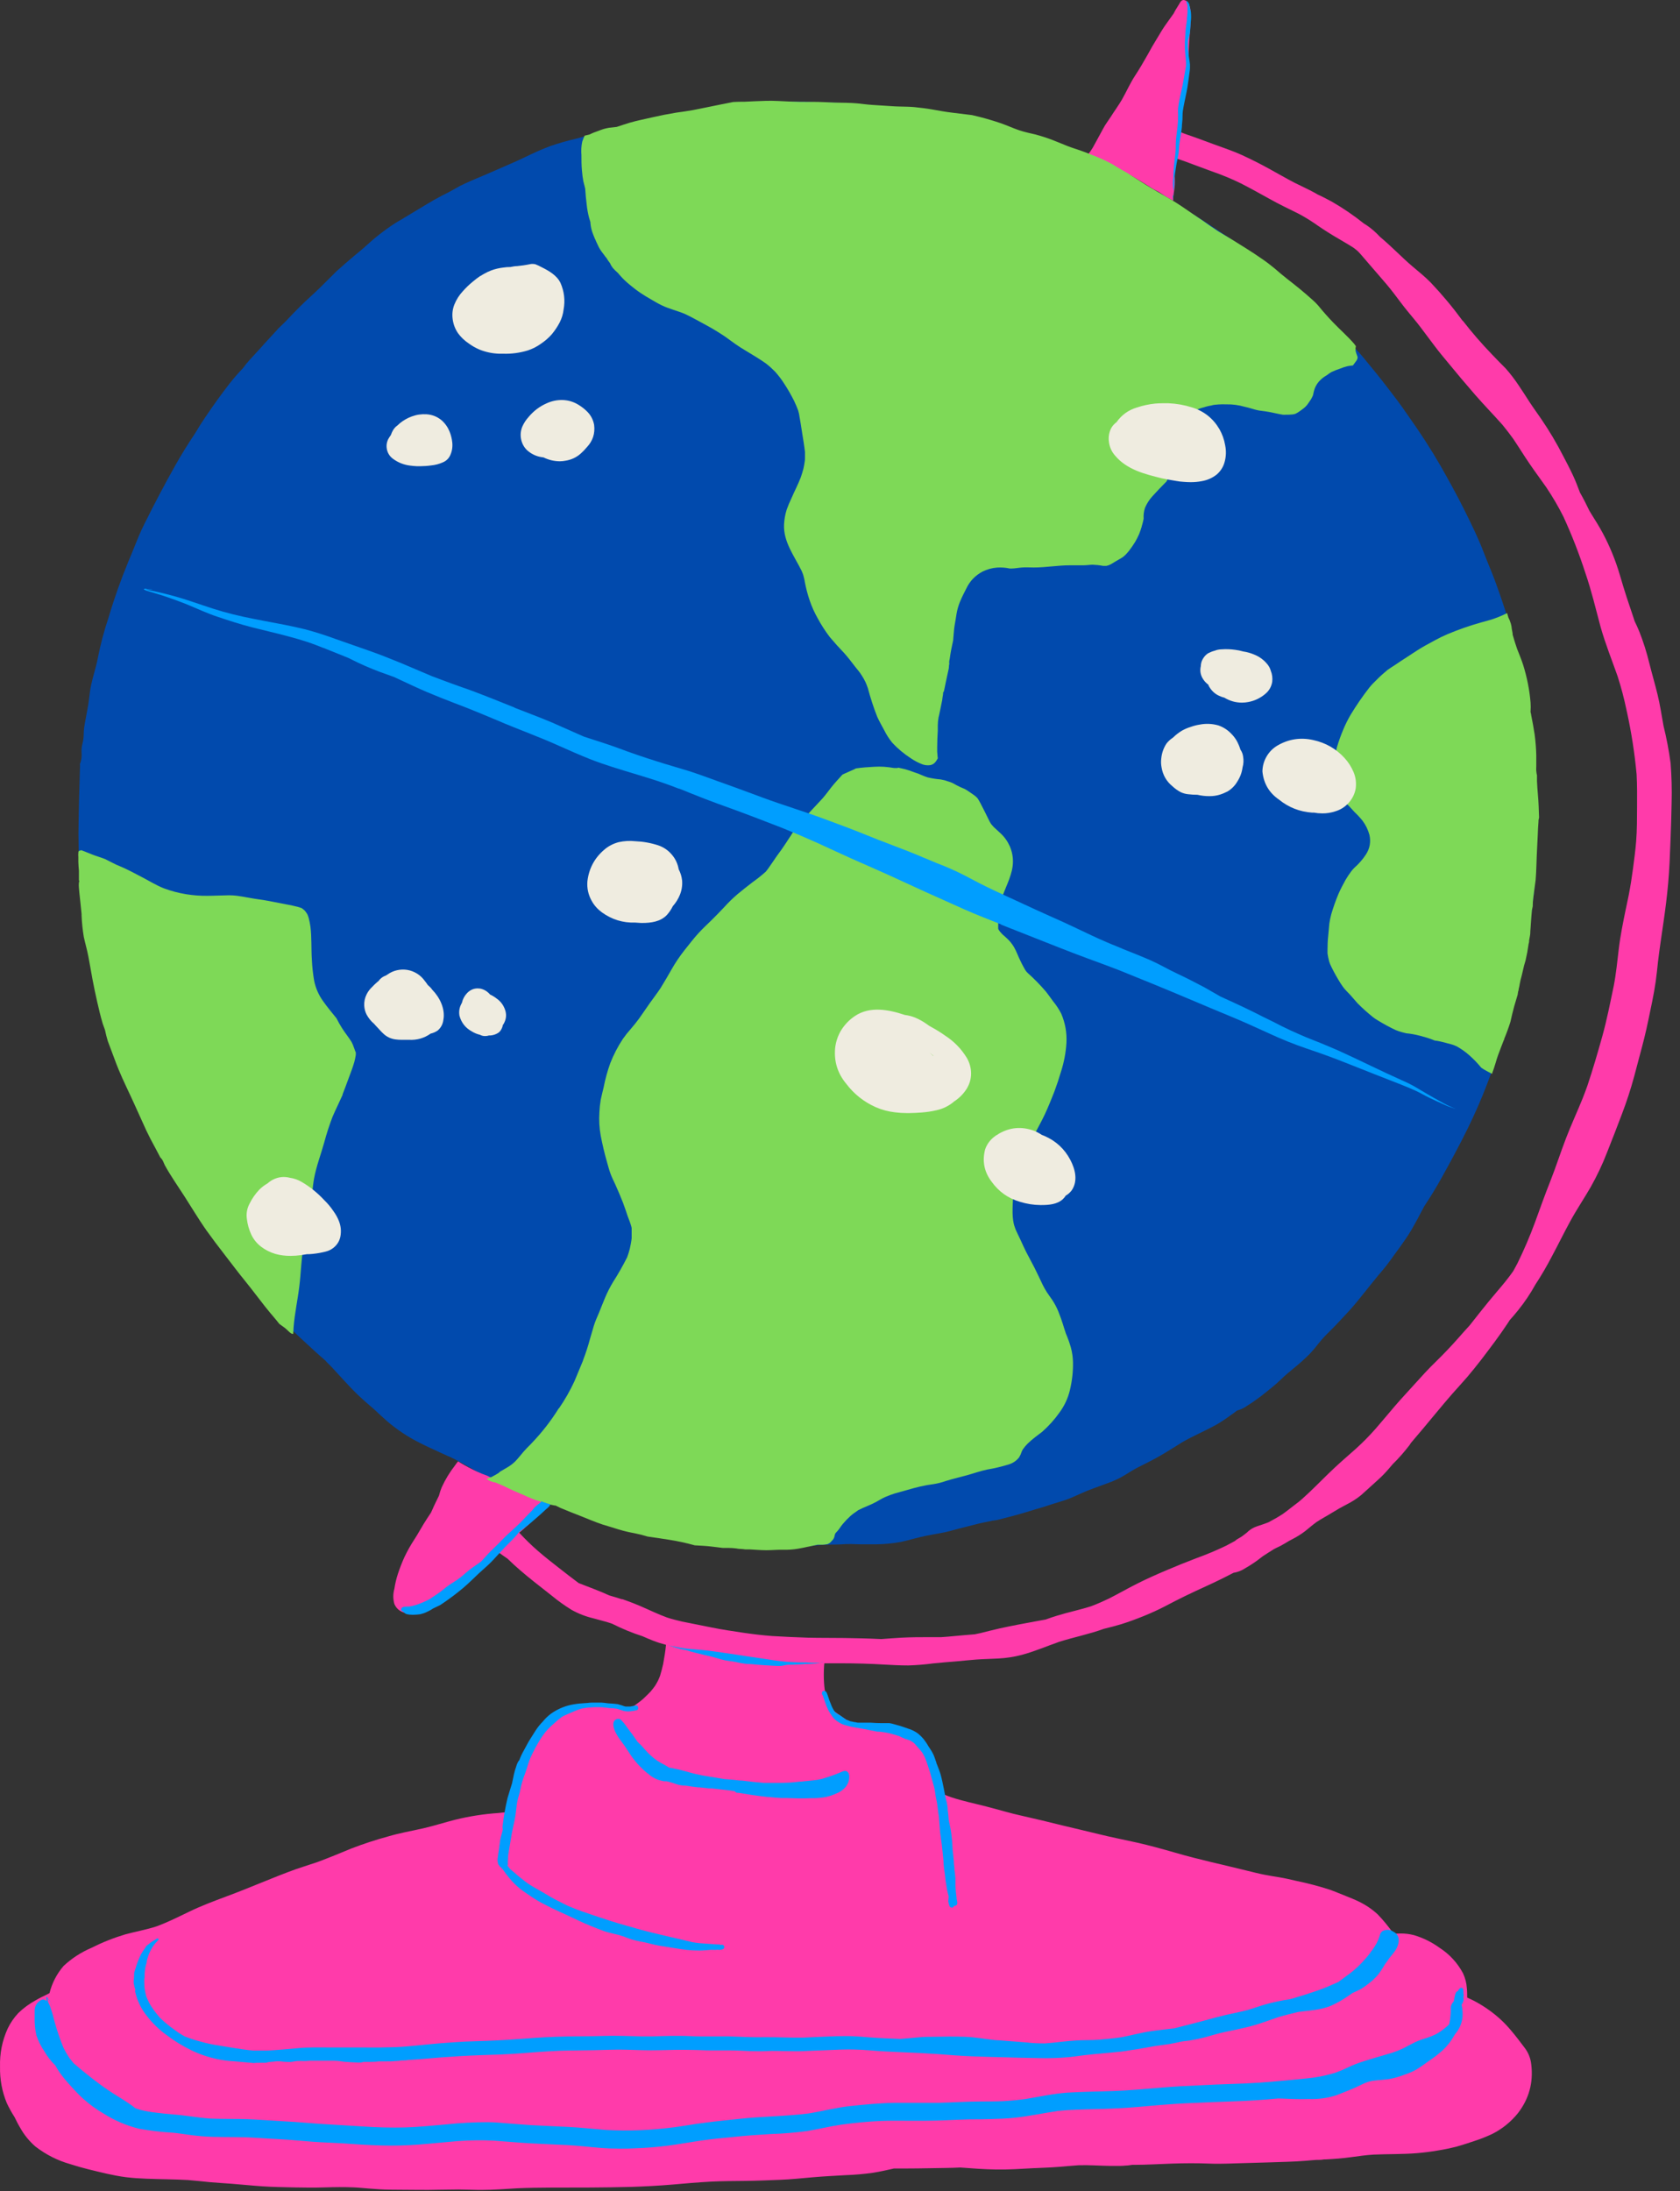
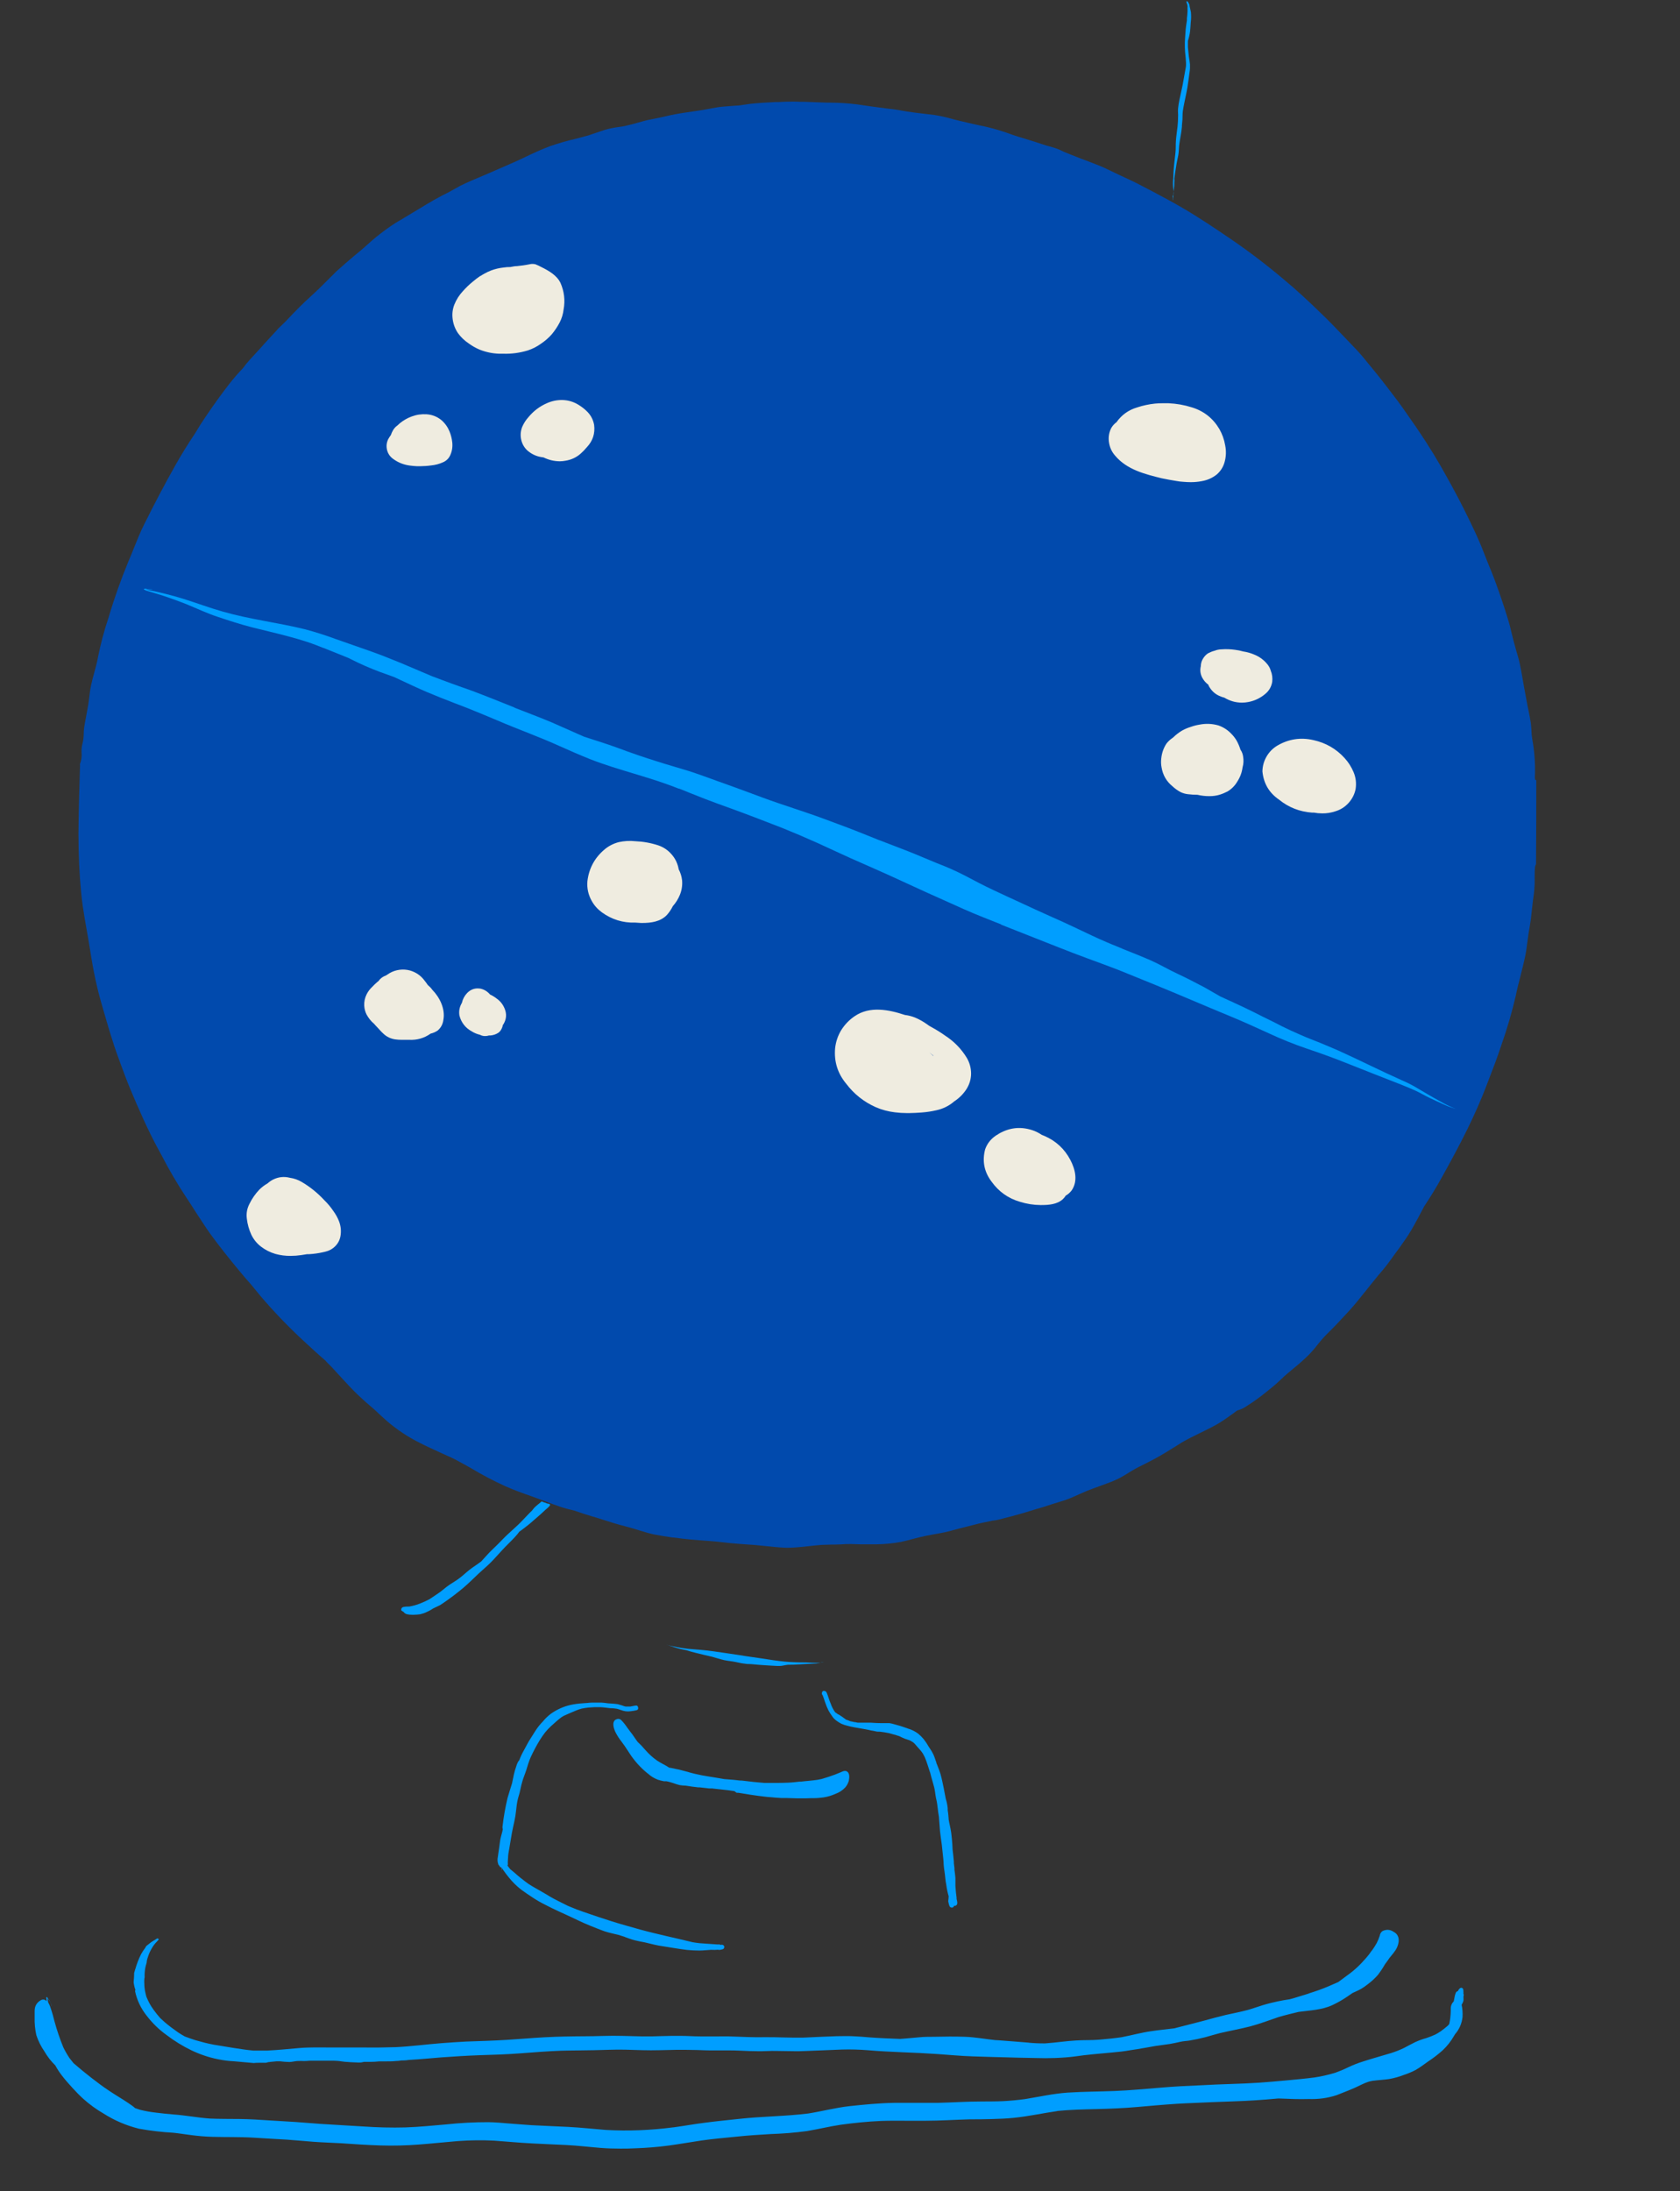
<svg xmlns="http://www.w3.org/2000/svg" width="135" height="176" viewBox="0 0 135 176" fill="none">
  <rect x="0" y="0" width="135" height="176" fill="#333333" stroke="none" />
  <path d="M61.31 124.162C61.081 124.135 60.852 124.115 60.622 124.094L60.086 124.057C59.622 124.026 59.159 123.99 58.695 123.948L58.096 123.88C57.716 123.839 57.341 123.797 56.961 123.771H56.94C56.008 123.703 55.055 123.635 54.107 123.495H54.034C53.544 123.422 53.044 123.344 52.555 123.25C52.154 123.162 51.753 123.042 51.367 122.922L50.925 122.787C50.69 122.714 50.456 122.656 50.216 122.589C49.977 122.526 49.659 122.443 49.383 122.359L48.57 122.104L47.914 121.896L47.539 121.787C47.128 121.662 46.7 121.531 46.284 121.38L46.185 121.344C45.763 121.245 45.393 121.151 45.05 121.037C44.711 120.922 44.273 120.766 43.919 120.625L43.477 120.464L42.721 120.188C42.018 119.943 41.294 119.682 40.602 119.375C39.654 118.943 38.732 118.458 37.841 117.922C37.409 117.677 36.982 117.443 36.57 117.224C36.159 117.01 35.737 116.849 35.32 116.646C34.81 116.412 34.284 116.177 33.779 115.917C32.82 115.443 31.94 114.865 31.128 114.172C30.789 113.875 30.456 113.568 30.138 113.266L29.945 113.094L29.44 112.662C29.216 112.458 28.987 112.255 28.768 112.047C28.258 111.557 27.768 111.021 27.299 110.51C27.091 110.276 26.883 110.052 26.669 109.823L26.294 109.448L26.122 109.26C25.555 108.781 24.992 108.25 24.284 107.599C23.102 106.5 21.992 105.339 20.945 104.115L20.18 103.182C19.82 102.776 19.466 102.37 19.128 101.953C18.372 101.037 17.617 100.094 16.893 99.099C16.497 98.552 16.138 97.964 15.763 97.406C15.492 96.984 15.221 96.552 14.935 96.13C14.242 95.078 13.602 93.99 13.023 92.87L12.763 92.391C11.857 90.734 11.107 88.99 10.471 87.479C10.2 86.833 9.956 86.167 9.716 85.521L9.539 85.031C9.049 83.719 8.659 82.354 8.279 81.031L8.122 80.49C7.904 79.734 7.716 78.932 7.544 78.057C7.414 77.406 7.31 76.74 7.206 76.099L7.091 75.406L6.971 74.724C6.862 74.099 6.747 73.453 6.654 72.807C6.544 72.052 6.482 71.271 6.43 70.615C6.378 69.885 6.341 69.104 6.32 68.208C6.299 67.396 6.299 66.568 6.32 65.76C6.336 64.719 6.367 63.688 6.398 62.646L6.43 61.516C6.43 61.495 6.43 61.479 6.43 61.458C6.419 61.422 6.419 61.391 6.43 61.354C6.539 61.068 6.581 60.776 6.555 60.469C6.539 60.208 6.565 59.948 6.638 59.693C6.695 59.448 6.727 59.193 6.727 58.938C6.727 58.771 6.742 58.604 6.763 58.432C6.815 58.104 6.872 57.776 6.94 57.448C7.003 57.12 7.044 56.891 7.091 56.609C7.128 56.386 7.154 56.167 7.18 55.943C7.216 55.636 7.258 55.318 7.326 55.011C7.388 54.708 7.482 54.365 7.57 54.047C7.674 53.667 7.789 53.245 7.862 52.844C8.081 51.74 8.367 50.661 8.727 49.594C9.174 48.073 9.706 46.583 10.31 45.115C10.471 44.74 10.617 44.386 10.763 44.016C11.018 43.38 11.279 42.724 11.596 42.099C12.404 40.469 13.247 38.87 14.102 37.354C14.575 36.516 15.096 35.672 15.7 34.771C15.961 34.323 16.237 33.891 16.523 33.474C17.227 32.432 17.841 31.589 18.445 30.812C18.784 30.38 19.143 29.969 19.518 29.578C19.721 29.302 19.898 29.083 20.086 28.88L20.414 28.526C20.586 28.344 20.753 28.146 20.914 27.979C21.164 27.693 21.424 27.412 21.669 27.146L21.997 26.792C22.128 26.651 22.258 26.516 22.372 26.375L22.674 26.089L22.971 25.797C23.753 24.964 24.372 24.344 24.997 23.781C25.497 23.333 25.977 22.849 26.445 22.38L27.049 21.781C27.534 21.339 28.023 20.927 28.487 20.531C28.753 20.312 29.029 20.089 29.289 19.859L29.372 19.781C30.112 19.099 30.904 18.479 31.747 17.932C31.924 17.818 32.122 17.708 32.3 17.604L32.497 17.484L34.331 16.38L34.529 16.266C34.773 16.12 35.013 15.974 35.284 15.839C35.435 15.755 35.591 15.672 35.742 15.599L36.086 15.422L36.513 15.188C36.669 15.099 36.825 15.011 36.982 14.927C37.242 14.792 37.518 14.672 37.784 14.552L37.925 14.49L39.034 14.021L39.898 13.646L41.258 13.052C41.581 12.912 41.898 12.761 42.216 12.609C42.867 12.297 43.544 11.979 44.237 11.729C44.888 11.505 45.555 11.312 46.227 11.156C46.602 11.057 46.956 10.969 47.325 10.865C47.518 10.802 47.7 10.729 47.904 10.667C48.107 10.604 48.383 10.495 48.628 10.422C49.003 10.318 49.388 10.245 49.779 10.193L50.034 10.156C50.414 10.083 50.82 9.974 51.2 9.87C51.466 9.797 51.732 9.719 51.992 9.656C52.258 9.599 52.44 9.563 52.659 9.521C52.878 9.479 53.18 9.417 53.435 9.354C53.977 9.224 54.523 9.12 55.07 9.042L55.825 8.932L56.44 8.839L56.987 8.74C57.341 8.672 57.706 8.599 58.07 8.568C58.294 8.547 58.513 8.531 58.732 8.516L59.175 8.484C59.393 8.484 59.617 8.432 59.836 8.406L60.3 8.339C60.956 8.271 61.622 8.229 62.273 8.198H62.523C62.852 8.177 63.242 8.162 63.628 8.162H63.716C63.909 8.162 64.091 8.162 64.289 8.177C64.419 8.177 64.555 8.177 64.664 8.177L65.633 8.214L66.482 8.245H66.768C67.461 8.25 68.154 8.297 68.841 8.38C69.68 8.505 70.44 8.615 71.211 8.708L71.424 8.734C71.643 8.755 71.857 8.781 72.076 8.818C72.201 8.833 72.326 8.859 72.451 8.885L72.919 8.964C73.346 9.026 73.779 9.083 74.206 9.13L75.07 9.234C75.581 9.313 76.081 9.427 76.581 9.573L77.076 9.698C77.674 9.844 78.471 10.026 79.279 10.193C79.982 10.359 80.669 10.573 81.346 10.823L81.768 10.964L82.305 11.125C82.898 11.307 83.487 11.495 84.076 11.688C84.346 11.761 84.607 11.828 84.867 11.922C85.081 12 85.294 12.089 85.497 12.198C85.706 12.281 85.924 12.365 86.133 12.453C86.539 12.625 86.956 12.776 87.362 12.927C87.961 13.156 88.586 13.386 89.169 13.682C89.471 13.833 89.779 13.974 90.086 14.12C90.638 14.375 91.221 14.641 91.758 14.932L92.492 15.312C93.32 15.755 94.18 16.203 95.003 16.688C96.305 17.443 97.565 18.292 98.846 19.162C100.315 20.162 101.727 21.234 103.086 22.38C104.18 23.281 105.232 24.266 106.133 25.146C106.763 25.745 107.378 26.386 107.966 27.005L108.534 27.599C108.815 27.886 109.18 28.266 109.518 28.672C110.107 29.386 110.883 30.323 111.633 31.312C112.06 31.859 112.503 32.443 113.023 33.198C114.159 34.797 115.013 36.125 115.737 37.38C116.523 38.761 117.117 39.849 117.643 40.906C118.169 41.964 118.773 43.172 119.258 44.448C119.378 44.761 119.503 45.078 119.633 45.391C119.805 45.802 119.977 46.229 120.133 46.646C120.544 47.776 120.862 48.708 121.122 49.562C121.273 50.031 121.398 50.521 121.503 50.99C121.56 51.219 121.617 51.448 121.68 51.677L121.836 52.245C121.94 52.589 122.044 52.943 122.122 53.297C122.211 53.708 122.284 54.136 122.357 54.547L122.456 55.12C122.539 55.557 122.617 56 122.701 56.438C122.737 56.651 122.784 56.865 122.826 57.073C122.893 57.396 122.961 57.724 123.008 58.052C123.034 58.245 123.044 58.432 123.06 58.636C123.065 58.886 123.086 59.125 123.128 59.37C123.299 60.312 123.372 61.261 123.346 62.219C123.336 62.344 123.336 62.469 123.346 62.594C123.346 62.615 123.388 62.641 123.419 62.656L123.451 62.677C123.451 64.88 123.451 67.146 123.43 69.406C123.383 69.495 123.352 69.589 123.346 69.688C123.32 69.974 123.32 70.26 123.32 70.547C123.331 70.974 123.305 71.396 123.253 71.818C123.195 72.198 123.154 72.573 123.112 72.953C123.06 73.464 123.003 73.995 122.909 74.51C122.841 74.865 122.794 75.229 122.747 75.578C122.695 75.99 122.643 76.412 122.555 76.823C122.445 77.354 122.305 77.88 122.18 78.401C122.049 78.917 121.904 79.458 121.799 79.995C121.492 81.312 121.117 82.604 120.669 83.875L120.565 84.182C120.326 84.901 120.055 85.625 119.784 86.318C119.674 86.599 119.565 86.885 119.461 87.167C119.023 88.323 118.513 89.469 117.924 90.677C117.253 92.037 116.518 93.391 115.883 94.531C115.424 95.359 114.94 96.156 114.435 96.912C114.112 97.537 113.779 98.162 113.424 98.776C113.138 99.266 112.805 99.734 112.482 100.188L112.107 100.698C111.888 101.005 111.669 101.313 111.445 101.604C111.268 101.839 111.065 102.068 110.888 102.281L110.732 102.464C110.477 102.771 110.227 103.083 109.977 103.396L109.716 103.729L109.622 103.839C109.279 104.271 108.924 104.719 108.549 105.135C108.326 105.391 108.086 105.635 107.852 105.891C107.706 106.047 107.555 106.203 107.409 106.365C107.268 106.521 107.034 106.74 106.862 106.922C106.617 107.162 106.372 107.406 106.148 107.677L105.914 107.958C105.779 108.135 105.638 108.313 105.487 108.479C105.279 108.724 105.055 108.948 104.815 109.162C104.523 109.438 104.201 109.703 103.893 109.958C103.664 110.146 103.44 110.333 103.216 110.531L102.961 110.771C102.701 111.026 102.424 111.271 102.138 111.5L101.794 111.776C101.523 111.995 101.247 112.214 100.956 112.417C100.669 112.625 100.492 112.74 100.253 112.891L100.216 112.917C99.971 113.094 99.701 113.219 99.409 113.297C99.315 113.365 99.216 113.443 99.117 113.516L98.909 113.662C98.544 113.932 98.164 114.188 97.773 114.417C97.346 114.656 96.904 114.87 96.471 115.083C95.966 115.328 95.445 115.583 94.961 115.865L94.534 116.135C94.003 116.469 93.456 116.807 92.898 117.115C92.612 117.271 92.32 117.417 92.029 117.568C91.648 117.755 91.273 117.943 90.898 118.167L90.716 118.281C90.482 118.427 90.237 118.578 89.992 118.708C89.664 118.875 89.32 119.021 88.971 119.146L88.56 119.297C88.039 119.49 87.503 119.672 86.982 119.906L86.779 119.995C86.612 120.073 86.44 120.151 86.268 120.224C85.893 120.391 85.508 120.526 85.117 120.641L84.622 120.792L84.445 120.849C84.049 120.984 83.633 121.115 83.211 121.229L83.06 121.276C82.305 121.516 81.549 121.729 80.706 121.943L80.56 121.979C80.299 122.057 80.029 122.115 79.753 122.141L79.648 122.167C79.31 122.234 78.971 122.302 78.638 122.38L77.409 122.693L77.211 122.74L76.799 122.849C76.503 122.932 76.206 123.016 75.904 123.078C75.602 123.141 75.388 123.177 75.128 123.224L74.508 123.339C74.128 123.412 73.753 123.51 73.372 123.609C72.997 123.708 72.721 123.781 72.398 123.849C71.753 123.969 71.096 124.031 70.44 124.042H69.961C69.695 124.042 69.43 124.042 69.164 124.042C68.893 124.042 68.659 124.021 68.409 124.021H68.305C68.07 124.021 67.836 124.021 67.596 124.047L67.081 124.063H66.862L66.023 124.089C65.669 124.115 65.32 124.156 64.966 124.193C64.451 124.25 63.919 124.307 63.388 124.318H63.112C62.539 124.292 61.914 124.224 61.31 124.162Z" fill="#014AAD" />
-   <path d="M134.243 61.286C134.107 60.281 133.92 59.286 133.675 58.302C133.519 57.469 133.404 56.63 133.201 55.807C133.003 54.984 132.743 54.104 132.529 53.25C132.321 52.391 132.055 51.552 131.732 50.734C131.613 50.453 131.493 50.167 131.352 49.891C131.326 49.807 131.295 49.719 131.269 49.63C131.086 49.078 130.894 48.521 130.711 47.964C130.529 47.406 130.336 46.76 130.159 46.161C129.821 45.01 129.368 43.901 128.805 42.844C128.524 42.312 128.201 41.807 127.883 41.297L127.717 41.021C127.482 40.526 127.232 40.036 126.961 39.562C126.79 39.104 126.613 38.641 126.404 38.193C126.154 37.656 125.878 37.13 125.602 36.604C125.081 35.589 124.503 34.609 123.857 33.667C123.555 33.219 123.227 32.776 122.93 32.323C122.633 31.87 122.357 31.422 122.055 30.984C121.732 30.495 121.378 30.031 120.993 29.594C120.618 29.219 120.238 28.838 119.863 28.438C119.045 27.588 118.274 26.698 117.55 25.766V25.787L117.508 25.734C116.722 24.662 115.868 23.641 114.951 22.677C114.508 22.234 114.029 21.838 113.555 21.443C113.081 21.047 112.67 20.651 112.238 20.24C111.805 19.828 111.342 19.401 110.889 19.021C110.56 18.662 110.196 18.344 109.79 18.073L109.597 17.953C108.784 17.302 107.925 16.719 107.024 16.198C106.644 16 106.269 15.792 105.889 15.625C105.816 15.578 105.743 15.537 105.665 15.495C105.133 15.203 104.576 14.958 104.034 14.682C103.336 14.323 102.67 13.927 101.977 13.552C101.29 13.172 100.545 12.797 99.805 12.458C99.06 12.115 98.248 11.854 97.462 11.562C96.769 11.307 96.071 11.042 95.373 10.807C95.175 10.74 94.993 10.667 94.784 10.583C94.878 9.63 94.962 8.698 95.133 7.74C95.133 7.766 95.133 7.792 95.133 7.818L95.18 7.578C95.237 7.24 95.305 6.901 95.357 6.562C95.404 6.224 95.425 5.875 95.451 5.526C95.487 4.891 95.513 4.25 95.545 3.62C95.576 2.984 95.644 2.401 95.665 1.792C95.685 1.49 95.685 1.188 95.665 0.885C95.654 0.672 95.602 0.469 95.503 0.281C95.425 0.12 95.3 0.026 95.123 0C94.925 0 94.826 0.188 94.748 0.339C94.67 0.484 94.56 0.625 94.477 0.776C94.388 0.927 94.368 0.979 94.316 1.078C94.144 1.312 93.977 1.547 93.81 1.786C93.654 2.005 93.498 2.219 93.362 2.448L92.982 3.078C92.717 3.51 92.462 3.943 92.227 4.385C91.899 4.969 91.56 5.547 91.191 6.109C90.821 6.672 90.513 7.37 90.159 7.995C89.873 8.484 89.534 8.943 89.232 9.422C89.092 9.641 88.935 9.844 88.8 10.062C88.665 10.281 88.534 10.547 88.399 10.787C88.196 11.141 88.019 11.505 87.81 11.865C87.737 11.979 87.665 12.088 87.592 12.198C87.545 12.25 87.503 12.307 87.467 12.37L87.847 12.562C87.93 12.594 88.013 12.63 88.097 12.677L88.472 12.859C89.133 13.162 89.779 13.479 90.415 13.833C91.05 14.188 91.654 14.542 92.258 14.927L92.67 15.188L92.837 15.271L93.123 15.422C93.191 15.469 93.263 15.516 93.342 15.562L93.425 15.615L93.519 15.682C93.623 15.745 93.712 15.818 93.821 15.87C93.925 15.922 93.982 15.958 94.06 16.005L94.175 16.068C94.206 16.088 94.237 16.104 94.274 16.115C94.274 16.115 94.274 16.115 94.274 16.083C94.279 16.042 94.279 16 94.274 15.958C94.274 15.927 94.274 15.901 94.274 15.875C94.295 15.641 94.342 15.401 94.373 15.167C94.399 14.948 94.415 14.734 94.409 14.516C94.409 14.224 94.383 13.938 94.394 13.646C94.404 13.354 94.462 13.026 94.508 12.719L95.18 12.948C95.935 13.224 96.717 13.526 97.487 13.802C98.253 14.068 98.998 14.38 99.722 14.734C100.503 15.135 101.274 15.562 102.045 15.99C102.81 16.422 103.555 16.771 104.31 17.146C104.758 17.38 105.196 17.646 105.618 17.932L105.508 17.854C106.045 18.234 106.581 18.588 107.133 18.922C107.691 19.26 108.201 19.542 108.722 19.87C108.826 19.948 108.935 20.026 109.034 20.109C109.139 20.193 109.295 20.37 109.415 20.51C109.868 21.031 110.31 21.557 110.764 22.073C111.217 22.588 111.649 23.094 112.055 23.63C112.394 24.073 112.722 24.526 113.076 24.958C113.425 25.391 113.831 25.854 114.18 26.323C114.534 26.787 114.904 27.297 115.274 27.781C115.639 28.266 115.982 28.677 116.347 29.115C117.066 29.99 117.79 30.854 118.534 31.708C119.279 32.562 120.003 33.302 120.727 34.115C121.034 34.49 121.326 34.87 121.597 35.245C122.05 35.917 122.472 36.609 122.93 37.276C123.389 37.948 123.816 38.516 124.253 39.141C124.764 39.901 125.227 40.693 125.639 41.516C126.316 42.99 126.904 44.5 127.404 46.047C127.889 47.464 128.232 48.911 128.618 50.354C128.998 51.703 129.519 52.995 129.982 54.307C130.274 55.208 130.514 56.125 130.706 57.052C130.706 57.089 130.722 57.125 130.732 57.167C131.097 58.828 131.357 60.51 131.514 62.208C131.56 63.078 131.555 63.948 131.55 64.818C131.545 65.693 131.55 66.651 131.477 67.568C131.42 68.292 131.321 69.016 131.227 69.74C131.133 70.458 131.019 71.188 130.878 71.906L130.857 72.01L130.628 73.104C130.628 73.062 130.649 73.016 130.654 72.969C130.435 74.047 130.211 75.12 130.081 76.213C129.961 77.208 129.868 78.208 129.675 79.193C129.389 80.557 129.123 81.927 128.748 83.266C128.373 84.609 127.993 85.912 127.56 87.203C127.441 87.537 127.316 87.875 127.185 88.203C126.753 89.281 126.258 90.333 125.842 91.422C125.404 92.557 125.029 93.734 124.581 94.87C124.128 96.005 123.758 97.057 123.357 98.156C122.941 99.292 122.467 100.396 121.935 101.479C121.826 101.682 121.711 101.891 121.602 102.094L121.581 102.125C121.18 102.698 120.738 103.224 120.284 103.755C119.831 104.281 119.425 104.786 119.008 105.307L118.092 106.464C117.795 106.786 117.498 107.12 117.206 107.453C116.628 108.109 116.029 108.74 115.409 109.344C114.784 109.948 114.232 110.557 113.67 111.182C113.102 111.812 112.597 112.349 112.076 112.953C111.56 113.552 111.055 114.172 110.529 114.771C110.034 115.333 109.508 115.865 108.951 116.37C108.196 117.031 107.441 117.688 106.717 118.396C105.993 119.104 105.357 119.755 104.639 120.396L104.363 120.63C104.227 120.729 104.097 120.833 103.967 120.932C103.675 121.161 103.389 121.385 103.086 121.604C102.711 121.849 102.331 122.063 101.925 122.276C101.81 122.323 101.701 122.365 101.592 122.401C101.326 122.495 101.055 122.573 100.795 122.682C100.566 122.786 100.363 122.932 100.18 123.115C100.055 123.214 99.93 123.307 99.805 123.401C99.675 123.49 99.587 123.536 99.477 123.599C99.388 123.646 99.31 123.703 99.243 123.771L98.534 124.151C97.748 124.531 96.946 124.865 96.128 125.161C95.31 125.474 94.503 125.797 93.701 126.141C92.904 126.479 92.107 126.833 91.337 127.224C90.56 127.615 89.868 128.016 89.118 128.396C88.644 128.62 88.175 128.833 87.68 129.016C86.784 129.307 85.857 129.49 84.956 129.771C84.644 129.865 84.337 129.969 84.029 130.083L83.446 130.188C82.409 130.38 81.368 130.568 80.331 130.797C79.81 130.917 79.295 131.047 78.774 131.177C78.623 131.214 78.472 131.245 78.326 131.271C77.816 131.307 77.31 131.359 76.816 131.401C76.441 131.443 76.034 131.469 75.644 131.5C75.347 131.5 75.05 131.5 74.753 131.5C73.998 131.5 73.206 131.5 72.435 131.542C71.909 131.568 71.383 131.615 70.857 131.651H70.748C69.784 131.604 68.821 131.583 67.857 131.568C66.894 131.552 65.894 131.568 64.915 131.542C63.935 131.51 63.029 131.469 62.066 131.411C61.269 131.354 60.477 131.255 59.691 131.141C58.899 131.021 58.034 130.896 57.212 130.729C56.389 130.562 55.508 130.391 54.665 130.219L54.8 130.245C54.425 130.156 54.014 130.057 53.628 129.932C52.873 129.661 52.175 129.312 51.446 129C51.066 128.839 50.691 128.688 50.29 128.547L50.17 128.505L50.071 128.469L50.019 128.453H49.962C49.633 128.344 49.3 128.245 48.967 128.151C48.159 127.776 47.321 127.484 46.498 127.156C45.956 126.755 45.43 126.339 44.899 125.927C44.368 125.516 43.769 125.042 43.232 124.578C42.696 124.115 42.196 123.62 41.722 123.109C41.852 123.005 41.977 122.901 42.097 122.792C42.373 122.552 42.639 122.302 42.889 122.036L43.264 121.589C43.415 121.464 43.56 121.333 43.701 121.214C43.831 121.104 43.925 120.974 43.977 120.812C43.883 120.776 43.79 120.734 43.701 120.688L43.534 120.615C43.087 120.422 42.649 120.208 42.222 119.979C42.019 119.875 41.816 119.76 41.623 119.641L41.435 119.526C41.118 119.365 40.79 119.224 40.456 119.089C40.123 118.953 39.842 118.875 39.55 118.74C39.425 118.677 39.305 118.615 39.175 118.542C38.894 118.443 38.612 118.333 38.342 118.208C37.873 117.99 37.42 117.75 36.977 117.484L36.81 117.38C36.722 117.484 36.639 117.594 36.566 117.703C36.139 118.25 35.784 118.833 35.498 119.458C35.404 119.682 35.331 119.906 35.274 120.135C35.092 120.516 34.899 120.891 34.737 121.271L34.628 121.505C34.43 121.802 34.232 122.099 34.045 122.406C33.79 122.823 33.56 123.25 33.29 123.661C32.998 124.109 32.732 124.578 32.503 125.062C32.295 125.516 32.118 125.979 31.962 126.453C31.842 126.833 31.748 127.219 31.691 127.615C31.576 128.021 31.576 128.432 31.691 128.839C31.842 129.182 32.092 129.406 32.446 129.521C32.607 129.562 32.764 129.583 32.925 129.583C33.097 129.589 33.258 129.562 33.42 129.505C33.639 129.417 33.842 129.307 34.034 129.167C34.3 128.99 34.56 128.792 34.821 128.594C35.399 128.151 35.93 127.63 36.529 127.208C36.842 126.995 37.154 126.792 37.451 126.573C37.748 126.349 38.024 126.13 38.295 125.896C38.571 125.661 38.737 125.516 38.951 125.302C39.17 125.089 39.42 124.922 39.654 124.729L39.862 124.557C40.05 124.682 40.243 124.812 40.409 124.938C40.534 125.021 40.654 125.109 40.79 125.203C41.456 125.854 42.175 126.458 42.899 127.036C43.373 127.411 43.857 127.792 44.337 128.167C44.837 128.583 45.368 128.958 45.92 129.302C46.477 129.615 47.071 129.844 47.691 129.99C48.003 130.073 48.316 130.156 48.623 130.245C48.764 130.281 48.899 130.323 49.034 130.37L49.18 130.417C49.972 130.818 50.79 131.156 51.633 131.427C51.915 131.552 52.201 131.672 52.487 131.786C52.826 131.917 53.17 132.026 53.519 132.115C53.467 132.635 53.383 133.146 53.29 133.651C53.217 133.969 53.139 134.292 53.04 134.604C52.987 134.74 52.935 134.87 52.873 135C52.795 135.151 52.712 135.292 52.623 135.432C52.514 135.578 52.404 135.724 52.284 135.865C52.107 136.052 51.909 136.24 51.732 136.411C51.555 136.578 51.243 136.812 50.977 137C50.904 137.047 50.826 137.094 50.748 137.141L50.633 137.188L50.555 137.208H50.446C50.342 137.208 50.237 137.208 50.128 137.208C49.779 137.182 49.43 137.125 49.081 137.089C48.639 137.042 48.196 137.026 47.753 137.036C47.31 137.031 46.868 137.057 46.425 137.12C46.003 137.193 45.592 137.318 45.201 137.5C44.753 137.719 44.342 138 43.967 138.333C43.587 138.656 43.253 139.021 42.962 139.432C42.737 139.802 42.545 140.193 42.389 140.599C42.232 140.974 42.081 141.354 41.935 141.714C41.514 142.667 41.18 143.651 40.941 144.661C40.883 144.958 40.847 145.25 40.81 145.542C40.555 145.573 40.3 145.599 40.055 145.625C38.878 145.703 37.717 145.885 36.571 146.167C35.712 146.385 34.873 146.656 34.014 146.854C33.076 147.068 32.123 147.229 31.196 147.505C30.201 147.776 29.227 148.094 28.264 148.464C27.342 148.844 26.441 149.219 25.514 149.562C24.946 149.755 24.378 149.943 23.81 150.125C21.925 150.802 20.071 151.635 18.185 152.328C17.17 152.708 16.165 153.083 15.191 153.557C14.331 153.969 13.488 154.396 12.597 154.724C11.758 155 10.899 155.146 10.06 155.375C9.123 155.656 8.217 156.016 7.342 156.458C6.514 156.812 5.774 157.292 5.112 157.906C4.56 158.547 4.185 159.276 3.977 160.094L3.779 160.198C3.472 160.349 3.165 160.49 2.868 160.667C2.352 160.948 1.883 161.292 1.461 161.703C1.118 162.073 0.836 162.484 0.618 162.938C0.175 163.911 -0.028 164.932 0.003 166.005C-0.018 167.016 0.159 167.984 0.545 168.922C0.727 169.312 0.935 169.688 1.17 170.052C1.31 170.339 1.451 170.625 1.618 170.901C1.935 171.474 2.347 171.979 2.842 172.411C3.685 173.062 4.618 173.536 5.644 173.828C6.581 174.135 7.55 174.354 8.514 174.583C9.055 174.703 9.597 174.812 10.149 174.88C10.701 174.948 11.243 174.979 11.79 175C12.889 175.047 13.988 175.042 15.086 175.104C15.68 175.151 16.269 175.219 16.863 175.276C17.456 175.328 17.993 175.359 18.571 175.401C19.399 175.464 20.227 175.552 21.066 175.609C21.899 175.667 22.753 175.677 23.602 175.698C24.446 175.714 25.248 175.724 26.076 175.698C26.899 175.672 27.675 175.661 28.477 175.698L28.753 175.714C29.331 175.76 29.909 175.818 30.488 175.849C31.071 175.885 31.54 175.88 32.066 175.885C33.133 175.885 34.191 175.917 35.258 175.885C35.784 175.885 36.31 175.865 36.842 175.865C37.368 175.87 37.92 175.891 38.462 175.901H38.68C39.665 175.901 40.639 175.818 41.618 175.766C42.487 175.729 43.357 175.719 44.227 175.714C46.399 175.714 48.571 175.714 50.743 175.656C51.842 175.62 52.946 175.562 54.045 175.469C55.066 175.375 56.087 175.292 57.112 175.234C58.024 175.188 58.941 175.188 59.852 175.177C60.764 175.167 61.743 175.125 62.659 175.089C63.576 175.057 64.42 174.958 65.3 174.885C66.18 174.807 67.05 174.766 67.946 174.714C68.685 174.688 69.425 174.625 70.159 174.521C70.722 174.432 71.295 174.302 71.842 174.177H72.977C73.993 174.177 75.008 174.146 76.029 174.135C76.404 174.135 76.784 174.115 77.159 174.099C78.123 174.172 79.092 174.245 80.06 174.26C81.029 174.276 82.071 174.208 83.081 174.151H83.133C83.758 174.12 84.388 174.104 85.024 174.052C85.576 174.01 86.133 173.953 86.68 173.917C87.519 173.891 88.347 173.958 89.18 173.969C89.357 173.969 89.529 173.969 89.701 173.969C89.81 173.969 89.915 173.969 90.019 173.969C90.165 173.969 90.31 173.958 90.456 173.943C90.633 173.943 90.81 173.906 90.982 173.885H91.128C92.144 173.885 93.154 173.818 94.17 173.786C95.185 173.75 96.17 173.745 97.191 173.786C98.212 173.828 99.18 173.76 100.18 173.74C101.258 173.708 102.331 173.682 103.409 173.641C103.92 173.625 104.43 173.599 104.941 173.557C105.211 173.536 105.482 173.505 105.753 173.49C105.967 173.49 106.191 173.49 106.404 173.448H106.545C107.217 173.411 107.878 173.365 108.545 173.271C109.206 173.182 109.769 173.099 110.389 173.062C111.54 173.01 112.696 173.042 113.847 172.948C114.409 172.901 114.977 172.833 115.534 172.734C116.06 172.651 116.581 172.542 117.102 172.406C117.55 172.276 117.998 172.135 118.435 171.984C118.941 171.823 119.43 171.63 119.909 171.406C120.717 170.995 121.404 170.443 121.972 169.74C122.863 168.589 123.222 167.292 123.05 165.844C122.998 165.323 122.81 164.849 122.482 164.438C122.139 163.984 121.8 163.531 121.43 163.099C120.925 162.49 120.352 161.958 119.711 161.495C119.295 161.193 118.863 160.927 118.404 160.688L117.899 160.448C117.899 160.203 117.899 159.953 117.873 159.708C117.847 159.286 117.743 158.885 117.566 158.5C117.113 157.656 116.482 156.969 115.675 156.448C115.05 155.995 114.373 155.661 113.633 155.438C113.274 155.344 112.904 155.297 112.529 155.302L111.982 155.323C111.602 154.771 111.18 154.26 110.717 153.776C110.269 153.359 109.764 153.016 109.206 152.745C108.857 152.573 108.493 152.432 108.133 152.286C107.701 152.12 107.274 151.932 106.836 151.776C105.967 151.5 105.086 151.266 104.196 151.083C103.738 150.974 103.279 150.87 102.821 150.792C102.357 150.714 101.998 150.661 101.586 150.578C101.175 150.5 100.691 150.375 100.243 150.266C98.316 149.786 96.368 149.375 94.456 148.818C93.425 148.521 92.394 148.234 91.352 148C90.305 147.766 89.279 147.568 88.253 147.312C87.284 147.068 86.31 146.854 85.337 146.615C84.284 146.354 83.227 146.094 82.165 145.859C81.191 145.651 80.232 145.349 79.263 145.104C78.295 144.854 77.373 144.667 76.456 144.365C76.232 144.286 76.008 144.203 75.784 144.104C75.654 143.182 75.388 142.302 74.987 141.464C74.602 140.62 74.034 139.917 73.3 139.349C72.982 139.12 72.633 138.948 72.253 138.839C71.956 138.755 71.649 138.703 71.337 138.688C70.633 138.63 69.92 138.583 69.217 138.542C69.013 138.542 68.81 138.505 68.607 138.474L68.55 138.448C68.258 138.292 67.987 138.12 67.712 137.943L67.628 137.885L67.712 137.938C67.394 137.719 67.087 137.5 66.795 137.255L66.774 137.234C66.732 137.167 66.696 137.099 66.659 137.031C66.581 136.87 66.508 136.703 66.446 136.536C66.409 136.411 66.373 136.286 66.342 136.156C66.279 135.823 66.237 135.49 66.217 135.151C66.191 134.729 66.191 134.312 66.217 133.891C66.217 133.792 66.232 133.698 66.243 133.599C66.685 133.599 67.133 133.599 67.581 133.599C68.774 133.599 69.967 133.635 71.159 133.708C71.748 133.74 72.337 133.771 72.925 133.771H73.008C73.67 133.75 74.326 133.698 74.982 133.609C75.592 133.542 76.206 133.5 76.816 133.448C77.373 133.396 77.925 133.339 78.477 133.297C79.034 133.255 79.644 133.25 80.227 133.214C80.857 133.182 81.477 133.089 82.092 132.927C83.118 132.656 84.102 132.229 85.112 131.875C86.295 131.5 87.529 131.26 88.696 130.833C89.165 130.724 89.633 130.594 90.102 130.458C90.717 130.266 91.331 130.036 91.925 129.797C92.524 129.552 93.04 129.318 93.576 129.042C94.112 128.76 94.675 128.469 95.232 128.198C95.784 127.927 96.331 127.677 96.888 127.422C97.644 127.078 98.388 126.714 99.118 126.333C99.467 126.276 99.784 126.151 100.081 125.953C100.42 125.76 100.748 125.547 101.06 125.318L101.482 124.995C101.774 124.812 102.06 124.615 102.347 124.443L102.493 124.365L102.576 124.323C102.779 124.234 102.977 124.135 103.17 124.016C103.31 123.938 103.451 123.854 103.592 123.766L103.868 123.62C104.232 123.432 104.581 123.214 104.904 122.964C105.201 122.724 105.482 122.479 105.79 122.255C106.201 121.984 106.633 121.76 107.05 121.5C107.467 121.24 107.805 121.052 108.206 120.844C108.623 120.635 109.019 120.385 109.378 120.089C109.706 119.802 110.024 119.5 110.347 119.214C110.665 118.922 110.951 118.677 111.227 118.385C111.508 118.094 111.691 117.859 111.925 117.594C112.404 117.125 112.847 116.62 113.258 116.083C113.3 116.021 113.342 115.953 113.389 115.885C113.696 115.526 114.008 115.156 114.316 114.792C115.107 113.859 115.868 112.906 116.675 111.984C117.076 111.526 117.498 111.078 117.894 110.615C118.29 110.151 118.649 109.698 119.024 109.219C119.753 108.26 120.493 107.292 121.159 106.281L121.316 106.036C121.55 105.776 121.784 105.505 122.003 105.229C122.519 104.589 122.977 103.906 123.378 103.182C123.863 102.443 124.31 101.677 124.717 100.891C125.217 99.963 125.68 99.005 126.185 98.088C126.685 97.167 127.279 96.287 127.81 95.37C128.326 94.458 128.774 93.516 129.149 92.537C129.55 91.531 129.941 90.521 130.321 89.516C130.706 88.51 131.04 87.49 131.321 86.448C131.581 85.438 131.868 84.427 132.118 83.427C132.368 82.427 132.555 81.448 132.764 80.453C132.873 79.912 132.972 79.37 133.05 78.823C133.128 78.276 133.175 77.771 133.232 77.25C133.357 76.193 133.519 75.146 133.67 74.094C133.826 73.037 133.956 71.995 134.05 70.938C134.144 69.88 134.191 68.74 134.232 67.641C134.274 66.542 134.31 65.547 134.326 64.5C134.357 63.427 134.326 62.349 134.243 61.276V61.286Z" fill="#FF3BAA" />
-   <path d="M28.592 84.516C28.587 84.526 28.587 84.536 28.592 84.547C28.592 84.609 28.592 84.672 28.592 84.734C28.561 84.922 28.524 85.104 28.477 85.286C28.342 85.755 28.165 86.208 27.993 86.667C27.821 87.12 27.696 87.495 27.529 87.901C27.529 87.917 27.529 87.927 27.529 87.943C27.269 88.531 26.977 89.109 26.722 89.703C26.462 90.38 26.238 91.073 26.05 91.776C25.785 92.734 25.42 93.667 25.238 94.656C25.102 95.411 25.066 96.208 24.972 96.99C24.816 98.031 24.561 99.062 24.384 100.104C24.206 101.151 24.186 102.26 24.05 103.339C23.92 104.417 23.675 105.516 23.592 106.615C23.592 106.802 23.566 106.995 23.555 107.172V107.146C23.503 107.146 23.451 107.13 23.399 107.104C23.3 107.036 23.206 106.958 23.123 106.87C23.045 106.792 22.962 106.724 22.884 106.656L22.446 106.339C22.342 106.214 22.248 106.083 22.144 105.964C21.852 105.62 21.561 105.281 21.285 104.927C20.753 104.25 20.232 103.552 19.691 102.885C19.144 102.219 18.628 101.521 18.097 100.839C17.566 100.156 17.035 99.453 16.524 98.74C15.93 97.88 15.394 96.979 14.826 96.099C14.258 95.213 13.722 94.463 13.248 93.599C13.201 93.49 13.149 93.391 13.107 93.281C13.05 93.161 12.977 93.057 12.883 92.969C12.628 92.474 12.363 91.99 12.102 91.5C11.982 91.266 11.868 91.031 11.753 90.797C11.435 90.088 11.113 89.38 10.79 88.672C10.373 87.745 9.91 86.833 9.524 85.891L9.357 85.474C9.123 84.854 8.889 84.24 8.66 83.615C8.571 83.323 8.498 83.031 8.436 82.729C8.373 82.562 8.316 82.401 8.258 82.234C8.081 81.646 7.941 81.042 7.805 80.448C7.67 79.849 7.54 79.234 7.425 78.625C7.311 78.021 7.222 77.443 7.107 76.859C6.998 76.276 6.847 75.792 6.732 75.245C6.639 74.688 6.581 74.12 6.555 73.552C6.555 73.516 6.555 73.474 6.555 73.438C6.555 73.411 6.555 73.385 6.555 73.359C6.55 73.38 6.55 73.396 6.555 73.417C6.503 72.844 6.436 72.281 6.378 71.719L6.342 71.318C6.326 71.172 6.326 71.021 6.342 70.875L6.368 70.802C6.368 70.76 6.352 70.724 6.342 70.688C6.342 70.542 6.342 70.401 6.342 70.25V70.13C6.342 70.068 6.342 70 6.342 69.938C6.316 69.698 6.305 69.458 6.295 69.219V68.932C6.29 68.901 6.29 68.875 6.295 68.849C6.285 68.729 6.285 68.615 6.295 68.5C6.295 68.448 6.305 68.401 6.326 68.354L6.446 68.318L6.514 68.292H6.54C6.842 68.401 7.133 68.531 7.436 68.646C7.738 68.766 8.097 68.865 8.425 68.995C8.618 69.083 8.8 69.182 9.003 69.286C9.253 69.417 9.514 69.536 9.785 69.641C10.321 69.875 10.837 70.156 11.357 70.427C11.956 70.734 12.529 71.099 13.159 71.349C13.748 71.568 14.352 71.729 14.972 71.828C15.524 71.917 16.081 71.958 16.639 71.953C17.227 71.953 17.816 71.917 18.41 71.911C18.628 71.911 18.847 71.927 19.061 71.953C19.67 72.036 20.269 72.172 20.873 72.25L20.738 72.229C21.311 72.307 21.868 72.417 22.441 72.531C22.936 72.63 23.43 72.713 23.92 72.838C24.035 72.87 24.144 72.906 24.253 72.948L24.337 73.016C24.357 73.026 24.378 73.042 24.399 73.062L24.467 73.12L24.555 73.224C24.602 73.286 24.649 73.354 24.691 73.422L24.732 73.516C24.759 73.578 24.779 73.641 24.8 73.708C24.863 73.948 24.91 74.188 24.946 74.432C25.055 75.318 25.003 76.208 25.061 77.099C25.087 77.661 25.149 78.213 25.243 78.766C25.363 79.365 25.602 79.911 25.956 80.406C26.295 80.885 26.67 81.338 27.04 81.792C27.175 82.068 27.326 82.333 27.493 82.594C27.732 82.974 28.019 83.312 28.248 83.688C28.285 83.76 28.316 83.838 28.352 83.906C28.425 84.088 28.493 84.286 28.555 84.458C28.561 84.479 28.576 84.5 28.592 84.516ZM24.035 103.224C24.035 103.26 24.035 103.297 24.035 103.333C24.029 103.339 24.029 103.349 24.035 103.359C24.019 103.333 24.024 103.286 24.035 103.224ZM16.535 98.76C16.535 98.755 16.535 98.745 16.535 98.734L16.467 98.651L16.535 98.76ZM85.654 107.12C85.555 106.849 85.482 106.573 85.394 106.307C85.311 106.036 85.175 105.667 85.05 105.354C84.915 105.016 84.743 104.698 84.54 104.391C84.399 104.187 84.253 103.99 84.118 103.786C83.982 103.578 83.899 103.406 83.8 103.224C83.571 102.755 83.363 102.286 83.128 101.828C82.894 101.37 82.675 100.979 82.456 100.552C82.305 100.24 82.154 99.927 82.014 99.609C81.868 99.292 81.732 99.036 81.607 98.745C81.566 98.635 81.534 98.526 81.493 98.411C81.456 98.297 81.441 98.167 81.415 98.031C81.389 97.838 81.373 97.656 81.368 97.458C81.363 96.974 81.383 96.49 81.425 96.005C81.446 95.828 81.477 95.656 81.514 95.484C81.644 94.995 81.837 94.521 81.967 94.026C82.081 93.547 82.222 93.073 82.389 92.609C82.613 92.104 82.894 91.615 83.144 91.099C83.394 90.588 83.717 90.031 83.972 89.479C84.227 88.932 84.488 88.286 84.727 87.677C84.925 87.146 85.102 86.609 85.264 86.062C85.503 85.312 85.649 84.547 85.696 83.76C85.738 82.948 85.597 82.167 85.279 81.422C85.097 81.068 84.883 80.74 84.628 80.432C84.436 80.172 84.253 79.906 84.05 79.651C83.592 79.115 83.097 78.609 82.571 78.141C82.534 78.099 82.498 78.057 82.462 78.021L82.373 77.891C82.274 77.729 82.196 77.562 82.107 77.401C82.066 77.318 82.024 77.234 81.988 77.156C81.811 76.807 81.686 76.427 81.488 76.083C81.347 75.844 81.175 75.62 80.972 75.427C80.837 75.297 80.691 75.167 80.555 75.052L80.352 74.828C80.326 74.792 80.3 74.75 80.269 74.708L80.243 74.667L80.212 74.594C80.212 74.578 80.212 74.562 80.212 74.547V74.391C80.212 73.99 80.212 73.583 80.253 73.188C80.253 73.005 80.3 72.812 80.337 72.641C80.581 71.708 81.092 70.854 81.311 69.922C81.467 69.255 81.415 68.609 81.149 67.984C80.967 67.578 80.717 67.224 80.394 66.927C80.217 66.76 80.04 66.604 79.863 66.438L79.68 66.234L79.613 66.141L79.514 65.969C79.269 65.474 79.034 64.979 78.774 64.495C78.706 64.365 78.633 64.24 78.55 64.115C78.514 64.073 78.467 64.031 78.425 63.99C78.383 63.948 78.311 63.896 78.253 63.854L77.753 63.51C77.68 63.469 77.607 63.417 77.529 63.375C77.404 63.318 77.279 63.271 77.154 63.214C76.962 63.125 76.774 63.026 76.607 62.927L76.399 62.833C76.238 62.776 76.071 62.724 75.904 62.672L75.576 62.604C75.232 62.578 74.889 62.521 74.55 62.443C74.399 62.396 74.248 62.339 74.107 62.276C74.008 62.234 73.909 62.198 73.816 62.151C73.571 62.073 73.326 61.979 73.081 61.891C72.826 61.807 72.566 61.74 72.305 61.688L72.201 61.661C72.139 61.688 72.071 61.698 72.003 61.688H71.837C71.571 61.641 71.295 61.609 71.019 61.589C70.769 61.573 70.519 61.573 70.264 61.589C69.774 61.615 69.284 61.646 68.795 61.719L68.691 61.76H68.717C68.415 61.891 68.118 62.026 67.816 62.161L67.696 62.219C67.54 62.385 67.394 62.552 67.243 62.719C67.092 62.885 66.946 63.057 66.805 63.234C66.566 63.536 66.342 63.854 66.087 64.141C65.649 64.625 65.191 65.088 64.753 65.573C64.524 65.828 64.295 66.083 64.087 66.349C63.868 66.63 63.665 66.922 63.482 67.224L63.524 67.151C63.295 67.505 63.066 67.859 62.826 68.203C62.581 68.547 62.404 68.771 62.212 69.068L61.837 69.609C61.743 69.75 61.644 69.885 61.535 70.016C61.196 70.318 60.837 70.604 60.462 70.87C60.055 71.182 59.654 71.5 59.258 71.828C58.883 72.151 58.529 72.495 58.201 72.859C57.868 73.213 57.535 73.557 57.191 73.896C56.837 74.245 56.472 74.578 56.139 74.943C55.732 75.38 55.383 75.859 55.003 76.323C54.623 76.807 54.274 77.318 53.972 77.854C53.68 78.359 53.394 78.865 53.081 79.365C52.81 79.776 52.503 80.172 52.217 80.573C51.93 80.974 51.639 81.422 51.337 81.838C51.128 82.125 50.904 82.391 50.68 82.656C50.456 82.906 50.248 83.167 50.055 83.443C49.649 84.057 49.31 84.708 49.04 85.396C48.81 86.036 48.633 86.688 48.503 87.354C48.425 87.682 48.342 88 48.274 88.328C48.217 88.661 48.18 89.005 48.165 89.344C48.123 89.979 48.16 90.609 48.274 91.234C48.41 91.932 48.571 92.625 48.769 93.312C48.857 93.62 48.935 93.932 49.045 94.234C49.149 94.536 49.31 94.844 49.446 95.146C49.665 95.63 49.873 96.12 50.066 96.615C50.196 96.974 50.326 97.333 50.441 97.693C50.55 97.974 50.66 98.255 50.738 98.542L50.758 98.646C50.758 98.698 50.758 98.76 50.758 98.818C50.758 99.031 50.758 99.25 50.758 99.463C50.727 99.75 50.67 100.026 50.607 100.312C50.55 100.542 50.477 100.766 50.394 100.99C50.05 101.672 49.675 102.333 49.264 102.974C49.024 103.37 48.816 103.781 48.633 104.208C48.462 104.615 48.3 105.031 48.133 105.443C47.988 105.781 47.837 106.115 47.727 106.464C47.618 106.818 47.519 107.172 47.415 107.526C47.258 108.115 47.071 108.693 46.852 109.26C46.852 109.26 46.852 109.26 46.852 109.281C46.623 109.823 46.394 110.37 46.17 110.922C45.816 111.693 45.394 112.432 44.91 113.135C44.91 113.125 44.91 113.115 44.91 113.104C44.279 114.125 43.545 115.062 42.717 115.927L42.639 116.01C42.441 116.203 42.264 116.385 42.071 116.604C41.878 116.823 41.639 117.141 41.399 117.385C41.217 117.562 41.019 117.714 40.8 117.844C40.587 117.974 40.373 118.099 40.154 118.224C40.128 118.266 40.092 118.302 40.05 118.323L39.826 118.458L39.68 118.536C39.633 118.568 39.581 118.594 39.529 118.62L39.404 118.672L39.295 118.719C39.227 118.745 39.16 118.771 39.092 118.786L39.133 118.823C39.342 118.958 39.566 119.047 39.816 119.078C40.081 119.187 40.342 119.297 40.597 119.417C40.837 119.531 41.066 119.651 41.31 119.755L42.029 120.062C42.274 120.167 42.508 120.286 42.758 120.38C42.988 120.474 43.227 120.552 43.472 120.62H43.488C43.717 120.693 43.941 120.792 44.175 120.844L44.43 120.896C44.503 120.917 44.581 120.927 44.654 120.932L45.035 121.12C45.581 121.354 46.144 121.568 46.696 121.786C47.253 122.005 47.831 122.26 48.399 122.443L48.269 122.406L49.144 122.672L49.81 122.88L49.685 122.839C49.935 122.917 50.185 122.984 50.441 123.042C50.633 123.083 50.821 123.125 51.024 123.161C51.373 123.229 51.712 123.318 52.05 123.422C52.613 123.495 53.185 123.589 53.732 123.672C54.441 123.781 55.139 123.932 55.831 124.125C56.316 124.151 56.79 124.172 57.269 124.234L57.701 124.286L58.076 124.333H58.545C58.743 124.333 58.941 124.349 59.133 124.37C59.279 124.401 59.425 124.417 59.571 124.417C59.68 124.417 59.779 124.443 59.889 124.453H60.264C60.691 124.474 61.118 124.516 61.545 124.516H61.623C62.06 124.516 62.498 124.469 62.941 124.479C63.331 124.49 63.717 124.464 64.102 124.401C64.394 124.349 64.691 124.292 64.982 124.224L64.899 124.245L65.436 124.13L65.347 124.151L65.691 124.078H65.795H65.727H65.93C65.962 124.078 65.988 124.078 66.014 124.078H66.107C66.222 124.073 66.337 124.057 66.451 124.036H66.472C66.618 123.99 66.732 123.906 66.821 123.786C66.972 123.656 67.055 123.5 67.076 123.302C67.081 123.276 67.092 123.255 67.107 123.229V123.198L67.159 123.125C67.264 123.021 67.363 122.906 67.451 122.781C67.534 122.651 67.628 122.526 67.727 122.406C67.915 122.182 68.118 121.969 68.337 121.771C68.43 121.687 68.524 121.615 68.623 121.542C68.743 121.464 68.852 121.385 68.962 121.302C69.436 121.057 69.946 120.891 70.409 120.635C70.644 120.505 70.868 120.365 71.107 120.255C71.368 120.141 71.628 120.042 71.899 119.958C72.238 119.859 72.581 119.771 72.925 119.672C73.269 119.573 73.597 119.479 73.941 119.401C74.305 119.318 74.675 119.25 75.045 119.203C75.373 119.151 75.691 119.068 76.003 118.958C76.561 118.781 77.133 118.656 77.686 118.5C78.238 118.349 78.779 118.151 79.337 118.036C79.904 117.943 80.462 117.807 81.014 117.641C81.368 117.542 81.665 117.349 81.894 117.057C81.982 116.911 82.05 116.76 82.102 116.599C82.128 116.536 82.159 116.469 82.196 116.411C82.311 116.25 82.436 116.099 82.576 115.958C82.769 115.771 82.972 115.599 83.18 115.437C83.373 115.286 83.561 115.151 83.753 115C84.269 114.542 84.732 114.031 85.133 113.464C85.54 112.911 85.826 112.297 85.982 111.625C86.154 110.891 86.238 110.151 86.222 109.401C86.212 109.005 86.154 108.615 86.05 108.229C85.941 107.849 85.811 107.479 85.654 107.12ZM123.675 65.672C123.654 65.057 123.639 64.443 123.581 63.828C123.55 63.453 123.524 63.109 123.508 62.75C123.508 62.604 123.508 62.453 123.508 62.312C123.508 62.276 123.508 62.234 123.488 62.198C123.472 62.161 123.467 62.016 123.451 61.927C123.436 61.833 123.451 61.641 123.451 61.49C123.451 61.214 123.451 60.932 123.451 60.656C123.436 60.104 123.394 59.552 123.321 59.005C123.243 58.479 123.144 57.953 123.04 57.432C123.04 57.354 123.008 57.276 122.993 57.203C122.977 57.125 122.993 57.141 122.993 57.115C123.008 56.896 123.008 56.677 122.993 56.453C122.951 55.927 122.878 55.406 122.774 54.891C122.675 54.391 122.55 53.901 122.399 53.417C122.258 52.969 122.071 52.542 121.904 52.104C121.769 51.724 121.66 51.349 121.55 50.969V50.88C121.529 50.755 121.508 50.63 121.482 50.505C121.472 50.37 121.446 50.234 121.41 50.104C121.357 49.917 121.285 49.74 121.196 49.568C121.196 49.51 121.165 49.453 121.144 49.391V49.359C121.144 49.323 121.118 49.286 121.107 49.25L120.962 49.318C120.592 49.495 120.212 49.646 119.826 49.771C119.566 49.849 119.3 49.917 119.04 49.99C118.107 50.25 117.196 50.568 116.305 50.943C115.962 51.089 115.633 51.25 115.311 51.427C114.951 51.635 114.592 51.807 114.232 52.026C113.779 52.292 113.352 52.599 112.904 52.88C112.649 53.036 112.399 53.214 112.149 53.38C111.899 53.542 111.706 53.661 111.488 53.818C111.18 54.073 110.883 54.339 110.602 54.625C110.404 54.818 110.222 55 110.035 55.229C109.488 55.932 108.982 56.667 108.524 57.427C108.305 57.802 108.113 58.188 107.946 58.589C107.748 59.057 107.576 59.536 107.43 60.026C107.357 60.333 107.29 60.641 107.227 60.953C107.175 61.182 107.128 61.411 107.087 61.641C107.087 61.745 107.087 61.844 107.087 61.948C107.087 62.125 107.087 62.297 107.118 62.469C107.118 62.562 107.154 62.656 107.175 62.745C107.232 62.948 107.3 63.125 107.378 63.328C107.399 63.391 107.43 63.448 107.456 63.505C107.576 63.703 107.706 63.88 107.837 64.073C107.811 64.042 107.779 64.005 107.753 63.969L108.097 64.422L108.019 64.318C108.102 64.427 108.196 64.536 108.29 64.635C108.373 64.713 108.456 64.792 108.529 64.88C108.633 64.995 108.738 65.115 108.842 65.224C109.076 65.443 109.295 65.677 109.493 65.927C109.748 66.271 109.93 66.646 110.045 67.062C110.17 67.625 110.076 68.151 109.758 68.641C109.498 69.036 109.186 69.391 108.826 69.708C108.743 69.792 108.665 69.88 108.592 69.974C108.42 70.198 108.269 70.432 108.123 70.677C107.915 71.047 107.722 71.422 107.55 71.812C107.331 72.338 107.139 72.88 106.977 73.432C106.91 73.682 106.857 73.932 106.821 74.188C106.785 74.516 106.769 74.838 106.732 75.161C106.691 75.542 106.675 75.917 106.675 76.297C106.67 76.391 106.67 76.484 106.675 76.578C106.706 76.792 106.748 77.005 106.805 77.219L106.883 77.443C107.071 77.854 107.285 78.255 107.519 78.646C107.644 78.859 107.774 79.073 107.92 79.271C108.061 79.474 108.316 79.713 108.514 79.927C108.717 80.146 108.894 80.375 109.087 80.583C109.477 80.979 109.894 81.349 110.326 81.698C110.446 81.792 110.571 81.875 110.706 81.953C111.17 82.24 111.649 82.5 112.144 82.734C112.316 82.802 112.488 82.865 112.665 82.911L112.998 82.995C113.165 83.016 113.337 83.031 113.503 83.062C113.91 83.135 114.3 83.24 114.691 83.359C114.894 83.422 115.097 83.495 115.29 83.578C115.43 83.594 115.566 83.615 115.701 83.646C115.92 83.693 116.139 83.75 116.357 83.812C116.597 83.865 116.831 83.943 117.061 84.047C117.415 84.245 117.748 84.479 118.055 84.75C118.399 85.052 118.712 85.375 119.003 85.729L119.066 85.786C119.123 85.828 119.18 85.865 119.243 85.901C119.462 86.026 119.68 86.146 119.904 86.255C119.904 86.24 119.904 86.229 119.904 86.213C120.008 85.932 120.102 85.651 120.186 85.365C120.3 84.948 120.451 84.552 120.607 84.151C120.686 83.938 120.769 83.729 120.852 83.516V83.552L120.873 83.5V83.448C121.061 83 121.227 82.542 121.373 82.078C121.467 81.661 121.561 81.25 121.675 80.838C121.769 80.516 121.868 80.198 121.962 79.87C121.962 79.823 121.967 79.776 121.982 79.734C121.982 79.719 121.982 79.703 121.982 79.688L122.029 79.531C122.029 79.49 122.029 79.453 122.045 79.411C122.071 79.318 122.087 79.219 122.107 79.125C122.107 79.115 122.107 79.109 122.107 79.104C122.154 78.838 122.217 78.578 122.29 78.323C122.347 78.073 122.404 77.823 122.467 77.568C122.508 77.422 122.55 77.276 122.592 77.135C122.639 76.922 122.686 76.703 122.727 76.49C122.753 76.338 122.779 76.188 122.8 76.036C122.816 75.906 122.837 75.781 122.873 75.656V75.547C122.894 75.438 122.915 75.318 122.936 75.203C122.962 75.088 122.972 74.974 122.972 74.859C122.972 74.859 122.972 74.823 122.972 74.807C122.993 74.588 123.003 74.365 123.019 74.141V74.146C123.04 73.802 123.071 73.448 123.102 73.099C123.118 73.005 123.139 72.906 123.165 72.802C123.165 72.568 123.18 72.333 123.212 72.104C123.264 71.63 123.342 71.161 123.399 70.688C123.467 69.859 123.467 69.026 123.514 68.193C123.535 67.818 123.555 67.438 123.571 67.036C123.571 66.833 123.592 66.656 123.597 66.443C123.607 66.229 123.623 66.151 123.628 66.005C123.623 65.891 123.644 65.781 123.675 65.672ZM107.727 29.594C107.91 29.516 108.097 29.458 108.29 29.411C108.415 29.385 108.545 29.375 108.665 29.359H108.717L108.732 29.333C108.826 29.203 108.92 29.078 109.008 28.958L109.071 28.833C109.071 28.833 109.087 28.74 109.097 28.698C109.066 28.588 109.024 28.49 108.988 28.385C108.915 28.198 108.904 28.005 108.956 27.807L108.811 27.609C108.29 27.005 107.675 26.474 107.123 25.896C106.696 25.453 106.29 24.99 105.899 24.51C105.769 24.365 105.628 24.229 105.482 24.099C104.842 23.516 104.16 22.963 103.472 22.432C103.118 22.151 102.764 21.859 102.42 21.557C102.081 21.276 101.732 21.01 101.368 20.766C100.613 20.234 99.821 19.76 99.045 19.271C98.665 19.036 98.29 18.823 97.909 18.588C97.488 18.318 97.081 18.031 96.675 17.74C96.118 17.359 95.54 16.984 95.003 16.604C94.378 16.177 93.722 15.807 93.076 15.438C92.425 15.068 91.691 14.609 91.019 14.172C90.727 13.974 90.425 13.792 90.113 13.625C89.805 13.458 89.597 13.307 89.331 13.161C88.946 12.953 88.55 12.766 88.144 12.604L88.269 12.651C87.805 12.479 87.347 12.271 86.889 12.115C86.508 11.979 86.133 11.87 85.79 11.734C85.446 11.599 85.034 11.422 84.654 11.276L84.779 11.323C84.258 11.115 83.732 10.943 83.191 10.797L83.321 10.828C82.831 10.713 82.342 10.615 81.868 10.453C81.399 10.292 80.915 10.073 80.446 9.906C79.68 9.646 78.899 9.422 78.107 9.245C77.587 9.177 77.061 9.12 76.534 9.052C76.003 8.99 75.456 8.891 74.909 8.792C74.436 8.708 73.956 8.656 73.472 8.604C73.092 8.568 72.717 8.568 72.321 8.557C71.925 8.552 71.592 8.521 71.227 8.5L70.097 8.427C69.691 8.401 69.284 8.344 68.878 8.302C68.29 8.25 67.696 8.255 67.107 8.24C66.519 8.224 65.883 8.177 65.269 8.182C64.654 8.187 64.045 8.182 63.43 8.156C62.821 8.13 62.196 8.083 61.576 8.099C60.956 8.115 60.399 8.146 59.816 8.172C59.519 8.172 59.217 8.172 58.92 8.193C58.321 8.307 57.722 8.432 57.128 8.552C56.644 8.646 56.165 8.755 55.68 8.844C55.196 8.932 54.785 8.984 54.342 9.047C53.701 9.151 53.066 9.276 52.43 9.422C51.795 9.573 51.222 9.677 50.628 9.849C50.253 9.958 49.91 10.083 49.545 10.198H49.524L48.956 10.26C48.67 10.307 48.399 10.385 48.133 10.495C47.935 10.578 47.732 10.63 47.54 10.724L47.352 10.812H47.337L46.982 10.896C46.904 11.052 46.837 11.219 46.785 11.385C46.712 11.74 46.691 12.099 46.722 12.458V12.375C46.722 12.823 46.722 13.266 46.764 13.713C46.785 14 46.826 14.286 46.878 14.568C46.92 14.766 46.982 14.943 47.024 15.151C47.05 15.578 47.092 16 47.144 16.427C47.18 16.776 47.243 17.12 47.326 17.453C47.363 17.583 47.404 17.713 47.441 17.833C47.446 17.932 47.456 18.031 47.472 18.13C47.508 18.37 47.571 18.599 47.66 18.818C47.675 18.849 47.685 18.88 47.696 18.911C47.732 19.005 47.769 19.094 47.805 19.182L47.831 19.224C47.889 19.375 47.956 19.51 48.024 19.651C48.123 19.88 48.248 20.094 48.399 20.286C48.477 20.38 48.54 20.474 48.613 20.573C48.644 20.62 48.68 20.667 48.727 20.708C48.8 20.844 48.889 20.969 48.982 21.088L49.024 21.146C49.081 21.286 49.16 21.411 49.248 21.526C49.368 21.661 49.493 21.786 49.628 21.901L49.675 21.948C49.727 22.005 49.769 22.068 49.821 22.12C50.06 22.396 50.326 22.646 50.607 22.875C50.889 23.109 51.18 23.338 51.488 23.542C51.79 23.745 52.008 23.87 52.285 24.031C52.555 24.188 52.863 24.375 53.17 24.521C53.785 24.823 54.462 24.963 55.087 25.24C55.66 25.51 56.201 25.828 56.753 26.12C57.274 26.401 57.774 26.708 58.264 27.036C58.54 27.229 58.81 27.438 59.087 27.63C59.363 27.823 59.613 27.984 59.889 28.146C60.451 28.49 61.019 28.818 61.56 29.203C61.821 29.406 62.06 29.625 62.29 29.859C62.55 30.151 62.79 30.463 63.003 30.797C63.305 31.255 63.581 31.734 63.826 32.229L63.857 32.302C63.962 32.521 64.055 32.745 64.139 32.974C64.165 33.062 64.186 33.151 64.206 33.234C64.305 33.75 64.378 34.276 64.462 34.797C64.545 35.318 64.628 35.797 64.686 36.307C64.686 36.448 64.686 36.589 64.686 36.729C64.686 36.875 64.686 36.979 64.659 37.109C64.633 37.286 64.602 37.469 64.561 37.646C64.498 37.88 64.43 38.115 64.347 38.344C64.128 38.922 63.831 39.474 63.592 40.036C63.451 40.328 63.326 40.625 63.217 40.932C63.092 41.323 63.024 41.724 63.003 42.13C62.941 43.521 63.831 44.661 64.415 45.849C64.456 45.943 64.493 46.036 64.529 46.13C64.581 46.302 64.623 46.474 64.659 46.651C64.659 46.656 64.659 46.667 64.659 46.677C64.758 47.203 64.889 47.719 65.061 48.224C65.232 48.724 65.446 49.203 65.706 49.661C65.993 50.193 66.316 50.693 66.68 51.172C67.061 51.625 67.436 52.042 67.847 52.469C68.149 52.807 68.425 53.172 68.701 53.531C68.878 53.76 69.081 53.984 69.227 54.224C69.347 54.401 69.451 54.589 69.545 54.781C69.618 54.943 69.68 55.109 69.738 55.271C69.946 56.057 70.196 56.828 70.493 57.578C70.665 57.958 70.868 58.307 71.061 58.667C71.238 59.026 71.456 59.359 71.706 59.667C72.149 60.141 72.644 60.552 73.191 60.906C73.482 61.104 73.795 61.271 74.128 61.396C74.264 61.443 74.404 61.469 74.55 61.469H74.597C74.795 61.474 74.962 61.411 75.107 61.276C75.212 61.161 75.295 61.036 75.363 60.901C75.352 60.859 75.342 60.818 75.342 60.776C75.311 60.516 75.3 60.255 75.311 59.995C75.311 59.557 75.331 59.13 75.357 58.698C75.357 58.568 75.357 58.432 75.357 58.297C75.357 58.073 75.378 57.844 75.42 57.62C75.425 57.594 75.43 57.568 75.441 57.547C75.477 57.375 75.514 57.203 75.55 57.031C75.602 56.766 75.654 56.495 75.712 56.234L75.743 55.99L75.779 55.781C75.779 55.698 75.779 55.589 75.852 55.526C75.956 55.026 76.055 54.521 76.17 54.016C76.186 53.927 76.206 53.844 76.227 53.755C76.248 53.667 76.227 53.625 76.253 53.562C76.253 53.609 76.253 53.656 76.238 53.703C76.238 53.656 76.238 53.615 76.253 53.568V53.531C76.253 53.484 76.253 53.432 76.274 53.38C76.29 53.333 76.274 53.234 76.274 53.161C76.274 53.089 76.3 52.99 76.321 52.906C76.316 52.896 76.316 52.891 76.321 52.885C76.389 52.401 76.482 51.917 76.592 51.438C76.623 51.12 76.639 50.797 76.675 50.479C76.701 50.26 76.743 50.047 76.779 49.839C76.816 49.625 76.831 49.484 76.863 49.312C76.92 48.974 77.014 48.646 77.144 48.328C77.3 47.948 77.482 47.599 77.665 47.24C77.946 46.661 78.373 46.224 78.941 45.917C79.316 45.729 79.712 45.62 80.128 45.589C80.472 45.568 80.816 45.594 81.149 45.667H81.243C81.54 45.667 81.837 45.604 82.133 45.583C82.43 45.557 82.753 45.583 83.061 45.583C84.05 45.583 85.034 45.401 86.024 45.406H87.066C87.316 45.406 87.555 45.365 87.795 45.359C88.081 45.37 88.363 45.401 88.639 45.453H88.899L89.008 45.427L89.128 45.385C89.196 45.359 89.258 45.323 89.316 45.292C89.566 45.141 89.811 44.99 90.071 44.849L89.993 44.896C90.076 44.849 90.154 44.797 90.232 44.745C90.316 44.677 90.394 44.609 90.467 44.536C90.555 44.443 90.644 44.344 90.722 44.245C90.899 44.016 91.061 43.781 91.212 43.536C91.331 43.333 91.441 43.12 91.534 42.906C91.618 42.698 91.686 42.495 91.748 42.281C91.748 42.328 91.722 42.37 91.706 42.417C91.774 42.177 91.852 41.927 91.899 41.661C91.878 41.365 91.915 41.078 92.008 40.792C92.154 40.448 92.352 40.135 92.607 39.859C92.941 39.484 93.311 39.104 93.68 38.729C93.649 38.76 93.618 38.792 93.587 38.823L93.738 38.672C93.821 38.521 93.899 38.359 93.962 38.198C94.081 37.906 94.18 37.604 94.258 37.297C94.258 37.089 94.279 36.88 94.279 36.672C94.269 36.479 94.269 36.286 94.279 36.089C94.311 35.833 94.352 35.583 94.415 35.333C94.493 35.005 94.607 34.688 94.769 34.391C94.904 34.167 95.055 33.953 95.217 33.75C95.446 33.401 95.748 33.135 96.118 32.943C96.305 32.844 96.508 32.771 96.717 32.724C96.962 32.641 97.212 32.583 97.472 32.552H97.337C97.722 32.49 98.113 32.464 98.508 32.479H98.55C99.055 32.469 99.545 32.536 100.029 32.677C100.3 32.734 100.561 32.818 100.821 32.891C100.936 32.922 101.055 32.953 101.18 32.974C101.482 33.01 101.785 33.052 102.087 33.109C102.389 33.167 102.758 33.26 103.092 33.312C103.165 33.318 103.232 33.318 103.305 33.312C103.498 33.312 103.68 33.312 103.883 33.286L103.998 33.266L104.113 33.229L104.274 33.141C104.446 33.036 104.607 32.911 104.764 32.792L104.894 32.677C104.941 32.63 104.988 32.578 105.035 32.526C105.149 32.37 105.258 32.208 105.363 32.047C105.404 31.963 105.446 31.88 105.488 31.802L105.519 31.703C105.55 31.542 105.587 31.385 105.639 31.229C105.748 30.938 105.92 30.682 106.154 30.474C106.295 30.344 106.451 30.234 106.618 30.141C106.732 30.047 106.852 29.969 106.977 29.891C107.222 29.776 107.472 29.677 107.727 29.594Z" fill="#7ED957" />
  <path d="M27.237 98.083C27.393 98.479 27.43 98.885 27.357 99.302C27.294 99.635 27.138 99.917 26.888 100.146C26.727 100.297 26.539 100.411 26.326 100.484C26.206 100.521 26.086 100.557 25.951 100.583C25.576 100.667 25.201 100.719 24.815 100.74H24.664C24.513 100.766 24.357 100.792 24.201 100.813C23.925 100.854 23.643 100.875 23.357 100.875C22.945 100.88 22.534 100.828 22.133 100.719C21.711 100.594 21.326 100.401 20.977 100.135C20.638 99.875 20.378 99.552 20.195 99.172C20.008 98.766 19.888 98.339 19.836 97.896C19.779 97.479 19.846 97.083 20.039 96.708C20.248 96.281 20.513 95.896 20.841 95.552C21.039 95.354 21.263 95.188 21.508 95.047C21.643 94.927 21.784 94.828 21.945 94.745C22.378 94.531 22.831 94.484 23.3 94.604C23.633 94.651 23.945 94.76 24.237 94.932C24.914 95.328 25.518 95.818 26.05 96.391C26.336 96.667 26.586 96.969 26.805 97.297C26.982 97.542 27.128 97.802 27.237 98.083ZM34.373 79.115C34.3 79 34.216 78.891 34.133 78.787C33.966 78.552 33.763 78.359 33.524 78.208C33.279 78.057 33.018 77.953 32.737 77.906C32.456 77.859 32.175 77.87 31.899 77.932C31.617 77.995 31.362 78.115 31.128 78.281L31.003 78.359C30.82 78.422 30.664 78.521 30.529 78.662C30.492 78.698 30.461 78.74 30.43 78.787C30.362 78.844 30.284 78.901 30.221 78.964C30.154 79.021 30.018 79.156 29.919 79.26C29.727 79.438 29.57 79.641 29.456 79.875C29.315 80.162 29.253 80.464 29.268 80.776C29.284 81.026 29.341 81.255 29.451 81.479C29.607 81.766 29.805 82.021 30.06 82.234C30.143 82.333 30.237 82.432 30.331 82.531C30.482 82.688 30.623 82.859 30.784 83.005C31.055 83.271 31.378 83.427 31.748 83.484C31.93 83.51 32.107 83.521 32.289 83.521H32.883C33.513 83.552 34.091 83.385 34.607 83.021C34.81 82.974 35.003 82.891 35.175 82.771C35.435 82.547 35.586 82.26 35.628 81.922C35.794 81.042 35.341 80.12 34.737 79.5C34.628 79.344 34.508 79.229 34.373 79.115ZM54.539 69.828C54.461 69.38 54.279 68.984 53.982 68.641C53.69 68.297 53.326 68.047 52.899 67.901C52.294 67.703 51.675 67.594 51.044 67.568C50.602 67.521 50.159 67.547 49.727 67.641C49.268 67.76 48.862 67.974 48.513 68.287C47.753 68.953 47.315 69.792 47.201 70.797C47.159 71.339 47.268 71.849 47.529 72.328C47.732 72.708 48.013 73.021 48.357 73.276C49.159 73.859 50.055 74.135 51.044 74.104C51.201 74.104 51.357 74.135 51.518 74.135H51.602C52.31 74.135 53.076 74.037 53.591 73.49C53.784 73.276 53.94 73.042 54.065 72.787C54.305 72.516 54.492 72.219 54.628 71.891C54.784 71.51 54.846 71.115 54.81 70.708C54.774 70.396 54.685 70.104 54.539 69.828ZM36.123 34.656C35.977 34.302 35.763 34 35.477 33.75C35.128 33.464 34.732 33.307 34.284 33.276C33.867 33.25 33.471 33.307 33.081 33.453C32.737 33.578 32.425 33.76 32.138 33.99C32.076 34.042 32.013 34.099 31.951 34.161C31.81 34.26 31.69 34.385 31.596 34.536C31.518 34.667 31.456 34.802 31.409 34.943C31.331 35.052 31.258 35.161 31.195 35.276C31.055 35.562 31.029 35.859 31.107 36.167C31.19 36.464 31.357 36.698 31.612 36.875C32.008 37.161 32.451 37.333 32.94 37.396C33.128 37.427 33.315 37.432 33.508 37.448H33.774C34.06 37.443 34.352 37.427 34.638 37.385C34.971 37.354 35.294 37.271 35.602 37.13C35.852 37.021 36.044 36.844 36.164 36.599C36.321 36.271 36.378 35.927 36.346 35.562C36.315 35.25 36.242 34.948 36.123 34.656ZM47.742 34.125C47.669 33.734 47.498 33.391 47.227 33.104C47.003 32.87 46.748 32.672 46.471 32.505C46.086 32.271 45.669 32.146 45.216 32.13C44.763 32.12 44.336 32.208 43.925 32.396C43.346 32.651 42.862 33.026 42.461 33.51C42.258 33.734 42.096 33.99 41.971 34.266C41.846 34.573 41.81 34.891 41.862 35.219C41.925 35.583 42.081 35.891 42.341 36.151C42.68 36.458 43.076 36.651 43.524 36.719L43.675 36.74C44.086 36.943 44.518 37.047 44.977 37.052C45.138 37.052 45.294 37.036 45.446 37.005C45.904 36.932 46.31 36.745 46.659 36.438C46.836 36.281 46.998 36.115 47.149 35.932C47.633 35.422 47.831 34.823 47.742 34.125ZM37.669 27.589C37.94 27.787 38.232 27.953 38.539 28.083C39.05 28.287 39.581 28.396 40.128 28.412H40.44C41.112 28.432 41.774 28.344 42.419 28.146C42.794 28.021 43.143 27.844 43.461 27.615C43.789 27.396 44.086 27.141 44.346 26.844C44.591 26.547 44.8 26.234 44.977 25.896C45.143 25.568 45.248 25.224 45.289 24.865C45.425 24.125 45.341 23.412 45.039 22.724C44.742 22.109 44.102 21.75 43.529 21.464C43.367 21.375 43.201 21.297 43.029 21.229C42.867 21.188 42.706 21.188 42.544 21.229C42.216 21.297 41.888 21.339 41.55 21.375C41.367 21.375 41.175 21.417 41.013 21.448C40.826 21.448 40.638 21.458 40.451 21.49C40.117 21.526 39.789 21.604 39.477 21.719C39.274 21.797 39.076 21.891 38.888 22C38.8 22.047 38.706 22.104 38.623 22.162H38.596C38.383 22.307 38.175 22.469 37.971 22.641C37.701 22.859 37.451 23.104 37.216 23.365C36.909 23.688 36.675 24.057 36.508 24.469C36.362 24.844 36.321 25.229 36.373 25.625C36.425 26.031 36.565 26.406 36.794 26.75C37.034 27.083 37.326 27.359 37.669 27.589ZM94.508 38.63C94.706 38.667 94.909 38.693 95.112 38.703C95.305 38.719 95.498 38.729 95.685 38.729C95.987 38.729 96.284 38.703 96.576 38.646C97.024 38.568 97.425 38.391 97.779 38.109C98.081 37.844 98.289 37.521 98.399 37.135C98.529 36.682 98.544 36.224 98.451 35.766C98.373 35.302 98.216 34.87 97.987 34.464C97.472 33.594 96.732 33.01 95.768 32.719C95.159 32.526 94.539 32.417 93.904 32.391C93.732 32.391 93.56 32.391 93.383 32.391C93.195 32.391 93.003 32.401 92.815 32.417C92.326 32.469 91.847 32.568 91.383 32.724C90.685 32.927 90.128 33.328 89.711 33.922C89.659 33.953 89.612 33.995 89.57 34.036C89.43 34.167 89.315 34.323 89.237 34.505C89.091 34.859 89.055 35.229 89.128 35.609C89.195 35.984 89.357 36.318 89.612 36.604C90.565 37.74 92.05 38.094 93.352 38.417C93.722 38.495 94.091 38.562 94.508 38.63ZM102.232 54.766C102.268 54.464 102.232 54.167 102.117 53.88C102.07 53.708 101.992 53.552 101.883 53.406C101.597 53.036 101.237 52.76 100.8 52.583C100.513 52.458 100.216 52.375 99.904 52.328C99.69 52.266 99.466 52.219 99.242 52.193C98.883 52.141 98.518 52.13 98.159 52.156C97.972 52.161 97.789 52.193 97.612 52.266C97.425 52.312 97.248 52.385 97.076 52.474C96.925 52.573 96.8 52.703 96.701 52.854C96.565 53.052 96.498 53.271 96.492 53.516C96.419 53.828 96.456 54.135 96.602 54.422C96.727 54.656 96.893 54.849 97.107 55.005V55.042C97.326 55.484 97.664 55.792 98.133 55.958C98.211 55.99 98.3 56.016 98.383 56.036C98.82 56.302 99.294 56.438 99.805 56.438C99.982 56.438 100.154 56.417 100.326 56.385C100.831 56.286 101.274 56.073 101.664 55.745C101.977 55.49 102.164 55.167 102.232 54.766ZM99.68 60.214C99.602 59.958 99.498 59.719 99.373 59.49C99.253 59.286 99.112 59.104 98.945 58.938C98.654 58.63 98.305 58.406 97.904 58.266C97.404 58.125 96.904 58.104 96.393 58.203C96.154 58.24 95.919 58.302 95.69 58.385C95.44 58.458 95.206 58.562 94.977 58.688C94.727 58.839 94.492 59.016 94.284 59.224L94.185 59.297C94.013 59.417 93.862 59.562 93.732 59.729C93.492 60.094 93.357 60.495 93.315 60.927C93.284 61.167 93.294 61.406 93.341 61.646C93.445 62.26 93.737 62.766 94.216 63.156C94.414 63.339 94.628 63.495 94.862 63.62C95.055 63.714 95.258 63.771 95.466 63.792C95.722 63.823 95.972 63.839 96.222 63.839C96.529 63.911 96.836 63.948 97.154 63.948H97.206C97.487 63.948 97.758 63.911 98.024 63.828C98.242 63.76 98.445 63.672 98.649 63.568C98.982 63.365 99.248 63.094 99.44 62.755C99.659 62.417 99.794 62.047 99.847 61.646C99.93 61.354 99.945 61.062 99.893 60.766C99.867 60.562 99.794 60.38 99.68 60.214ZM108.768 62.016C108.591 61.599 108.352 61.219 108.044 60.885C107.367 60.141 106.534 59.667 105.55 59.448C104.513 59.208 103.539 59.359 102.623 59.901C102.263 60.12 101.977 60.417 101.768 60.781C101.56 61.146 101.451 61.542 101.445 61.964C101.539 62.927 101.982 63.682 102.779 64.229C103.55 64.854 104.43 65.198 105.419 65.271H105.581C105.8 65.312 106.024 65.333 106.253 65.333C106.607 65.339 106.951 65.281 107.289 65.172C107.711 65.047 108.07 64.823 108.367 64.495C108.659 64.172 108.852 63.797 108.935 63.365C109.003 62.901 108.951 62.448 108.768 62.016ZM83.925 91.24L83.716 91.156C83.482 91 83.232 90.87 82.961 90.781C82.044 90.479 81.164 90.562 80.32 91.031C80.268 91.057 80.216 91.094 80.169 91.13C80.102 91.162 80.034 91.203 79.972 91.25C79.591 91.521 79.32 91.875 79.164 92.312C78.914 93.26 79.086 94.13 79.68 94.912C80.253 95.714 81.013 96.255 81.961 96.531C82.498 96.698 83.044 96.787 83.607 96.792H83.664C84.263 96.792 84.951 96.745 85.409 96.318C85.498 96.234 85.576 96.141 85.638 96.037C85.831 95.927 85.987 95.787 86.117 95.615C86.633 94.859 86.409 93.932 86.013 93.172C85.544 92.281 84.852 91.641 83.925 91.24ZM77.695 84.979C77.914 85.359 78.029 85.771 78.034 86.214C78.034 86.651 77.919 87.057 77.69 87.438C77.425 87.859 77.081 88.208 76.659 88.479L76.602 88.531C76.201 88.854 75.753 89.068 75.253 89.177C74.857 89.271 74.461 89.328 74.055 89.359C73.722 89.38 73.393 89.406 73.06 89.406H72.883C72.555 89.406 72.237 89.385 71.914 89.344C71.378 89.281 70.867 89.146 70.373 88.932C69.419 88.505 68.628 87.88 67.998 87.047C67.31 86.219 67.013 85.271 67.107 84.198C67.164 83.677 67.326 83.193 67.597 82.745C67.883 82.292 68.248 81.912 68.69 81.615C69.904 80.792 71.419 81.094 72.722 81.526C72.992 81.557 73.253 81.625 73.508 81.724C73.852 81.865 74.175 82.047 74.477 82.26L74.669 82.396L74.945 82.552C75.294 82.745 75.633 82.958 75.956 83.188C76.669 83.651 77.253 84.25 77.695 84.979ZM75.003 84.818C75.003 84.818 75.003 84.818 75.003 84.792C74.893 84.708 74.789 84.62 74.685 84.526C74.779 84.625 74.888 84.719 75.003 84.818ZM39.94 80.229C39.768 80.089 39.576 79.974 39.378 79.88C39.175 79.641 38.925 79.484 38.623 79.412C38.201 79.339 37.841 79.453 37.539 79.76C37.326 79.984 37.185 80.245 37.117 80.552C37.096 80.589 37.076 80.63 37.055 80.667C36.909 80.958 36.867 81.26 36.919 81.578C37.071 82.146 37.404 82.568 37.919 82.849C38.123 82.974 38.336 83.062 38.565 83.115C38.701 83.188 38.841 83.224 38.992 83.219C39.096 83.219 39.196 83.203 39.289 83.172H39.399C39.623 83.156 39.831 83.089 40.024 82.969C40.128 82.901 40.206 82.812 40.268 82.708C40.336 82.589 40.383 82.464 40.409 82.328C40.43 82.302 40.451 82.276 40.471 82.24C40.696 81.849 40.727 81.443 40.555 81.026C40.425 80.698 40.221 80.432 39.94 80.229Z" fill="#EFECE0" />
  <path d="M11.873 47.474L12.31 47.604L13.185 47.875C13.769 48.068 14.341 48.281 14.92 48.505C15.779 48.854 16.623 49.26 17.498 49.547C18.367 49.839 19.331 50.151 20.263 50.391C21.196 50.63 22.206 50.854 23.164 51.115C23.67 51.25 24.17 51.391 24.675 51.557C25.18 51.724 25.571 51.88 26.013 52.057L25.966 52.031C26.638 52.307 27.31 52.573 27.987 52.844L28.206 52.953C28.956 53.333 29.732 53.672 30.524 53.969C30.899 54.109 31.279 54.245 31.654 54.375L33.232 55.109C34.644 55.766 36.097 56.312 37.55 56.87C38.367 57.198 39.185 57.536 39.998 57.88C40.81 58.229 41.706 58.583 42.565 58.922C43.42 59.26 44.196 59.578 44.992 59.938C45.795 60.297 46.623 60.661 47.451 60.99C48.607 61.438 49.8 61.797 50.982 62.151C51.607 62.344 52.242 62.531 52.873 62.74C53.43 62.932 53.977 63.12 54.529 63.344H54.498H54.576C55.269 63.62 55.961 63.906 56.654 64.172C57.347 64.438 58.076 64.703 58.789 64.958C60.154 65.453 61.503 65.979 62.852 66.5C63.784 66.875 64.711 67.271 65.628 67.682C66.545 68.099 67.451 68.526 68.368 68.938C69.352 69.375 70.347 69.807 71.331 70.25C72.315 70.698 73.409 71.208 74.456 71.682C75.503 72.156 76.451 72.583 77.451 73.026C78.451 73.469 79.472 73.865 80.472 74.26H80.42C81.966 74.875 83.508 75.484 85.055 76.089C85.847 76.401 86.628 76.703 87.425 76.995C88.216 77.287 89.05 77.589 89.857 77.901C91.821 78.688 93.774 79.49 95.716 80.312C96.758 80.76 97.815 81.193 98.862 81.63C99.914 82.062 100.93 82.531 101.961 83C102.961 83.464 103.977 83.875 105.019 84.229C106.065 84.583 107.107 84.953 108.133 85.365C109.623 85.953 111.112 86.547 112.607 87.125C113.008 87.287 113.409 87.448 113.8 87.63C114.19 87.818 114.508 88.01 114.862 88.177C115.222 88.344 115.644 88.552 116.039 88.719C116.347 88.865 116.67 88.979 117.003 89.068L116.758 88.979C116.425 88.839 116.102 88.677 115.789 88.495C115.414 88.292 115.055 88.089 114.69 87.875C114.331 87.667 114.055 87.5 113.727 87.307C113.399 87.115 113.013 86.927 112.638 86.766C111.805 86.391 110.956 85.995 110.123 85.594C109.289 85.193 108.44 84.787 107.586 84.401C107.081 84.182 106.571 83.964 106.06 83.755C105.545 83.547 104.998 83.344 104.477 83.109C103.956 82.88 103.508 82.682 103.034 82.443C102.565 82.203 102.034 81.927 101.524 81.688C100.534 81.177 99.524 80.703 98.503 80.24L98.06 80.037L96.795 79.312C96.086 78.938 95.357 78.557 94.628 78.219C93.894 77.88 93.201 77.464 92.472 77.141C91.743 76.823 90.914 76.49 90.128 76.182H90.164L90.086 76.156L90.045 76.141L89.743 76.016C89.466 75.906 89.185 75.792 88.914 75.672C88.128 75.339 87.357 74.964 86.586 74.599C85.815 74.229 85.076 73.896 84.321 73.562C83.565 73.229 82.81 72.875 82.055 72.526C81.3 72.182 80.56 71.839 79.821 71.49C79.076 71.141 78.289 70.734 77.555 70.339C76.815 69.958 76.06 69.625 75.289 69.333C74.534 69.026 73.779 68.693 72.998 68.385C72.211 68.078 71.404 67.776 70.607 67.464L70.685 67.5C69.581 67.052 68.482 66.609 67.362 66.198C66.586 65.912 65.81 65.615 65.029 65.349C64.248 65.078 63.367 64.797 62.539 64.51C61.711 64.229 60.961 63.948 60.18 63.656C59.399 63.359 58.555 63.068 57.742 62.771C56.925 62.479 56.128 62.177 55.31 61.917C54.492 61.661 53.644 61.432 52.81 61.161L52.664 61.115L52.232 60.974L52.076 60.927C51.498 60.74 50.94 60.547 50.362 60.339C49.56 60.036 48.748 59.755 47.93 59.495L46.93 59.172C46.071 58.792 45.227 58.417 44.362 58.036C43.378 57.62 42.378 57.25 41.383 56.859L41.315 56.828H41.342C40.206 56.375 39.076 55.917 37.94 55.49C37.388 55.286 36.836 55.109 36.284 54.901C35.732 54.688 35.232 54.521 34.706 54.312C33.852 53.958 33.013 53.583 32.164 53.234C31.315 52.885 30.498 52.562 29.654 52.266C28.81 51.964 27.878 51.651 26.987 51.333C26.17 51.031 25.341 50.766 24.498 50.542C22.326 50.01 20.091 49.75 17.935 49.135C16.867 48.833 15.821 48.443 14.763 48.109C14.237 47.943 13.701 47.797 13.164 47.667C12.899 47.599 12.638 47.542 12.373 47.484C12.107 47.427 11.92 47.396 11.701 47.333C11.826 47.333 11.961 47.333 12.076 47.333C12.149 47.333 12.216 47.323 12.279 47.307H12.242C12.117 47.312 11.992 47.312 11.867 47.307C11.789 47.307 11.644 47.255 11.581 47.307C11.524 47.354 11.565 47.344 11.581 47.354C11.675 47.411 11.769 47.453 11.873 47.474ZM10.852 159.932C11.008 160.667 11.326 161.328 11.795 161.917C12.248 162.505 12.774 163.021 13.378 163.453C14.003 163.932 14.67 164.339 15.373 164.682C16.045 165.005 16.748 165.245 17.482 165.396C17.925 165.49 18.373 165.547 18.831 165.568L19.06 165.589L20.388 165.708C20.513 165.693 20.638 165.688 20.763 165.688C20.966 165.688 21.17 165.688 21.367 165.688C21.492 165.646 21.617 165.62 21.748 165.615L22.227 165.568H22.492C22.748 165.599 22.998 165.62 23.248 165.625C23.456 165.625 23.659 165.563 23.867 165.547C24.06 165.536 24.248 165.536 24.435 165.547C24.581 165.547 24.732 165.536 24.878 165.521H25.055C25.248 165.521 25.43 165.521 25.638 165.521H26.336C26.503 165.521 26.67 165.521 26.831 165.521C27.008 165.526 27.185 165.536 27.357 165.557H27.31C27.576 165.599 27.847 165.625 28.112 165.635H28.065C28.3 165.635 28.534 165.667 28.769 165.667H28.862C28.992 165.672 29.117 165.651 29.242 165.615C29.383 165.615 29.524 165.615 29.659 165.615H29.774C30.013 165.615 30.248 165.599 30.482 165.573H31.086C31.321 165.573 31.55 165.573 31.779 165.547C31.946 165.547 32.107 165.526 32.269 165.5H32.388C32.545 165.5 32.701 165.484 32.857 165.458C33.727 165.411 34.592 165.323 35.456 165.255C36.498 165.177 37.529 165.115 38.571 165.078C39.659 165.047 40.753 165.01 41.842 164.927C42.935 164.844 43.977 164.76 45.05 164.719C45.93 164.693 46.81 164.698 47.696 164.677C48.576 164.661 49.399 164.615 50.253 164.635C51.17 164.661 52.076 164.703 52.982 164.677C53.894 164.651 54.758 164.63 55.644 164.656C56.128 164.656 56.607 164.693 57.086 164.693C57.565 164.698 58.128 164.693 58.649 164.693C59.17 164.693 59.696 164.724 60.227 164.745C60.753 164.76 61.175 164.766 61.654 164.745C62.128 164.719 62.555 164.745 63.008 164.745C63.55 164.745 64.086 164.776 64.623 164.745C65.628 164.714 66.628 164.661 67.644 164.625C68.341 164.604 69.034 164.625 69.727 164.677C70.67 164.76 71.612 164.802 72.555 164.844C73.503 164.88 74.388 164.922 75.305 164.984C76.222 165.047 77.196 165.141 78.159 165.172C79.128 165.208 80.05 165.229 81.013 165.255C81.534 165.276 82.055 165.281 82.576 165.292C83.097 165.297 83.55 165.318 84.034 165.318C84.524 165.318 85.102 165.297 85.638 165.255C86.175 165.214 86.612 165.146 87.091 165.083C88.102 164.964 89.112 164.896 90.112 164.786C90.357 164.755 90.597 164.719 90.836 164.677C91.008 164.656 91.185 164.63 91.357 164.599C91.841 164.521 92.326 164.427 92.81 164.344C93.206 164.281 93.602 164.24 93.998 164.177C94.279 164.13 94.56 164.068 94.836 164.005C95.112 163.938 95.357 163.943 95.618 163.896C96.029 163.828 96.44 163.74 96.847 163.635C97.253 163.526 97.628 163.406 98.019 163.307C98.831 163.115 99.654 162.974 100.456 162.766C101.258 162.552 101.987 162.271 102.758 162.01C103.284 161.854 103.821 161.729 104.352 161.599C105.253 161.479 106.201 161.448 107.039 161.068C107.451 160.875 107.847 160.656 108.222 160.401C108.378 160.297 108.534 160.193 108.685 160.083L108.774 160.042C108.987 159.943 109.206 159.849 109.404 159.734C109.581 159.625 109.748 159.51 109.909 159.38C110.211 159.156 110.482 158.906 110.727 158.625C110.93 158.359 111.118 158.078 111.284 157.786L111.378 157.656C111.466 157.542 111.555 157.417 111.644 157.281L111.774 157.12C111.909 156.964 112.034 156.797 112.149 156.63C112.274 156.432 112.352 156.219 112.388 155.99C112.399 155.896 112.399 155.807 112.388 155.714C112.347 155.474 112.222 155.297 112.008 155.182C111.716 154.979 111.414 154.953 111.091 155.109C110.966 155.203 110.894 155.328 110.873 155.484C110.805 155.688 110.722 155.885 110.628 156.073C110.513 156.276 110.394 156.469 110.253 156.661L110.222 156.688L110.034 156.953C109.951 157.057 109.868 157.167 109.774 157.271C109.56 157.516 109.336 157.76 109.097 157.984C108.841 158.224 108.571 158.448 108.284 158.651L108.315 158.625C108.06 158.823 107.805 159.005 107.539 159.203L106.727 159.557C106.216 159.771 105.69 159.958 105.159 160.12H105.19C104.774 160.245 104.368 160.375 103.951 160.5L103.623 160.589C103.295 160.63 102.977 160.693 102.654 160.76C102.248 160.849 101.852 160.943 101.451 161.068C101.055 161.188 100.664 161.333 100.274 161.443C99.68 161.604 99.076 161.714 98.487 161.849C97.894 161.99 97.295 162.156 96.701 162.318C96.112 162.479 95.513 162.62 94.92 162.776C94.727 162.823 94.539 162.87 94.357 162.922C93.737 163 93.118 163.057 92.498 163.151C91.696 163.266 90.914 163.484 90.123 163.635C89.524 163.724 88.92 163.781 88.315 163.833C87.716 163.885 87.081 163.854 86.461 163.896C85.633 163.943 84.815 164.073 83.987 164.13C83.534 164.135 83.086 164.115 82.633 164.073H82.716C81.894 164 81.071 163.948 80.248 163.88H80.216L79.961 163.865C79.154 163.781 78.352 163.625 77.539 163.599C76.732 163.573 75.878 163.578 75.045 163.599C74.644 163.599 74.248 163.599 73.847 163.641C73.451 163.682 73.065 163.708 72.67 163.745L72.326 163.771C71.503 163.74 70.685 163.708 69.862 163.646C69.414 163.609 68.961 163.568 68.508 163.552C68.055 163.531 67.649 163.552 67.216 163.552C66.326 163.578 65.435 163.63 64.539 163.667C64.279 163.667 64.019 163.667 63.753 163.667C63.253 163.667 62.758 163.641 62.242 163.635C61.727 163.625 61.274 163.635 60.795 163.635C60.31 163.635 59.826 163.609 59.347 163.594C58.805 163.568 58.269 163.557 57.727 163.568C57.185 163.573 56.737 163.568 56.242 163.568C55.748 163.568 55.242 163.526 54.732 163.526C54.222 163.521 53.737 163.526 53.242 163.542C52.748 163.563 52.164 163.573 51.623 163.568C50.576 163.547 49.524 163.495 48.477 163.531C47.425 163.568 46.43 163.552 45.404 163.578C44.378 163.599 43.295 163.656 42.248 163.74C41.196 163.823 40.201 163.885 39.175 163.922C38.586 163.943 38.008 163.958 37.42 163.984C36.758 164.016 36.102 164.068 35.446 164.115C34.232 164.208 33.024 164.375 31.8 164.432C30.93 164.458 30.06 164.474 29.196 164.458C28.701 164.458 28.206 164.458 27.722 164.458H26.534C25.701 164.458 24.862 164.432 24.029 164.505C23.196 164.578 22.315 164.667 21.456 164.708C21.081 164.708 20.732 164.708 20.367 164.708C19.831 164.661 19.3 164.578 18.769 164.495C18.237 164.411 17.732 164.328 17.211 164.24C16.69 164.146 16.222 164.021 15.732 163.88C15.435 163.786 15.138 163.688 14.847 163.573C14.67 163.469 14.472 163.359 14.315 163.25C13.94 162.99 13.586 162.724 13.242 162.432C13.112 162.318 12.992 162.203 12.862 162.083C12.685 161.875 12.513 161.672 12.357 161.453C12.201 161.24 12.123 161.109 12.019 160.927C11.92 160.745 11.836 160.557 11.758 160.37C11.716 160.214 11.68 160.052 11.649 159.896C11.607 159.656 11.591 159.417 11.591 159.172C11.591 159.057 11.591 158.938 11.623 158.818C11.612 158.568 11.628 158.313 11.675 158.063C11.701 157.932 11.737 157.797 11.779 157.667C11.789 157.521 11.815 157.385 11.867 157.25C11.946 156.984 12.055 156.729 12.196 156.495C12.315 156.286 12.456 156.099 12.628 155.932C12.675 155.875 12.716 155.823 12.769 155.771C12.732 155.734 12.69 155.708 12.644 155.693L12.628 155.703L12.253 155.932L12.133 156.01L11.904 156.193L11.742 156.318V156.349L11.696 156.396C11.696 156.417 11.685 156.432 11.675 156.448C11.55 156.615 11.435 156.786 11.336 156.964C11.144 157.349 10.987 157.75 10.873 158.167C10.873 158.167 10.873 158.167 10.873 158.146C10.847 158.255 10.81 158.365 10.779 158.479C10.779 158.516 10.779 158.557 10.779 158.594C10.779 158.776 10.758 158.969 10.742 159.151V159.266C10.769 159.458 10.815 159.651 10.883 159.833C10.867 159.865 10.862 159.901 10.852 159.932ZM11.315 156.984V157.005C11.315 157.005 11.315 156.99 11.315 156.984ZM117.618 160.188C117.612 160.177 117.607 160.172 117.597 160.167V160.042C117.597 159.958 117.597 159.797 117.555 159.724C117.545 159.703 117.524 159.693 117.498 159.698C117.487 159.677 117.466 159.667 117.44 159.661C117.295 159.661 117.201 159.823 117.144 159.938C117.076 159.938 117.013 160.005 116.987 160.057C116.92 160.229 116.878 160.406 116.852 160.589L116.821 160.75C116.654 160.922 116.571 161.125 116.581 161.365C116.581 161.401 116.581 161.432 116.581 161.469C116.576 161.682 116.565 161.891 116.539 162.099C116.524 162.229 116.498 162.354 116.477 162.479C116.477 162.521 116.451 162.563 116.44 162.604L116.305 162.74C116.128 162.891 115.951 163.031 115.769 163.161C115.581 163.292 115.487 163.333 115.341 163.417C115.107 163.526 114.868 163.62 114.618 163.703C114.31 163.786 114.013 163.896 113.727 164.026C113.42 164.177 113.118 164.339 112.815 164.5C112.487 164.656 112.149 164.792 111.805 164.901C111.05 165.13 110.263 165.344 109.498 165.594C109.112 165.714 108.732 165.865 108.368 166.036C108.019 166.208 107.659 166.359 107.295 166.49C106.753 166.651 106.201 166.781 105.644 166.865C104.888 166.964 104.133 167.031 103.357 167.104C102.576 167.177 101.909 167.234 101.185 167.286C100.461 167.333 99.675 167.37 98.899 167.391C98.118 167.411 97.352 167.453 96.581 167.49C95.446 167.536 94.315 167.594 93.18 167.693C91.972 167.792 90.769 167.906 89.56 167.953C88.352 168 87.055 168.005 85.805 168.083C84.649 168.161 83.513 168.417 82.373 168.604C81.779 168.682 81.185 168.74 80.586 168.771C79.993 168.797 79.435 168.792 78.857 168.797C77.685 168.797 76.513 168.88 75.341 168.906C74.711 168.906 74.076 168.906 73.456 168.906C72.925 168.906 72.394 168.906 71.857 168.906C70.654 168.927 69.451 169.042 68.248 169.172C67.144 169.297 66.06 169.583 64.956 169.76C63.112 169.99 61.248 169.99 59.399 170.193C58.487 170.292 57.571 170.38 56.659 170.5C55.81 170.604 54.967 170.76 54.123 170.875H54.164H54.092C52.3 171.109 50.503 171.182 48.701 171.083C47.696 171.005 46.696 170.891 45.68 170.839C44.664 170.786 43.69 170.755 42.701 170.698C42.117 170.661 41.539 170.609 40.961 170.568C40.383 170.521 39.805 170.464 39.227 170.458C38.107 170.458 36.987 170.516 35.878 170.635C34.779 170.729 33.675 170.844 32.571 170.88C31.461 170.911 30.305 170.88 29.17 170.802C28.039 170.729 26.873 170.661 25.727 170.594C25.065 170.552 24.404 170.484 23.742 170.443C23.076 170.401 22.373 170.359 21.685 170.318C20.888 170.266 20.091 170.214 19.289 170.203C18.487 170.193 17.67 170.203 16.862 170.167C15.883 170.099 14.92 169.906 13.94 169.839C13.487 169.802 13.034 169.755 12.581 169.698C12.133 169.651 11.696 169.573 11.258 169.464C11.123 169.422 10.987 169.375 10.852 169.328C10.784 169.26 10.711 169.203 10.633 169.146C10.524 169.068 10.414 168.99 10.305 168.917C10.045 168.74 9.779 168.578 9.513 168.411C9.013 168.104 8.524 167.781 8.05 167.432C7.571 167.078 7.118 166.724 6.67 166.359C6.42 166.156 6.175 165.943 5.914 165.724L5.586 165.313C5.399 165.031 5.227 164.74 5.081 164.432C4.81 163.771 4.581 163.089 4.388 162.396C4.295 162.016 4.196 161.656 4.071 161.297C4.024 161.135 3.956 160.984 3.873 160.839C3.852 160.729 3.826 160.625 3.81 160.516C3.883 160.594 3.956 160.677 4.024 160.766C4.045 160.797 4.065 160.833 4.086 160.865C4.097 160.901 4.112 160.932 4.118 160.969L4.144 161.078C4.144 161.099 4.144 161.167 4.144 161.193C4.138 161.057 4.112 160.932 4.06 160.813C3.993 160.698 3.909 160.589 3.826 160.49C3.826 160.469 3.784 160.406 3.753 160.406C3.732 160.411 3.722 160.427 3.716 160.448C3.722 160.521 3.732 160.589 3.743 160.656C3.748 160.682 3.748 160.714 3.743 160.745C3.628 160.609 3.482 160.573 3.315 160.641C2.966 160.828 2.784 161.12 2.784 161.516C2.784 161.688 2.784 161.859 2.784 162.031C2.769 162.516 2.815 162.995 2.92 163.469C3.071 163.932 3.289 164.365 3.565 164.766C3.805 165.182 4.097 165.563 4.446 165.901C4.597 166.182 4.774 166.453 4.972 166.708C5.237 167.057 5.534 167.391 5.831 167.714C6.133 168.042 6.399 168.318 6.706 168.594C7.201 169.036 7.732 169.422 8.305 169.755C9.196 170.323 10.149 170.729 11.17 170.984C12.081 171.146 12.998 171.255 13.925 171.307C14.414 171.354 14.904 171.443 15.394 171.5C15.951 171.573 16.513 171.62 17.076 171.635C18.185 171.667 19.289 171.635 20.394 171.703C21.274 171.755 22.154 171.813 23.039 171.859C23.763 171.911 24.487 171.979 25.211 172.036C25.94 172.089 26.69 172.109 27.43 172.151C28.482 172.224 29.534 172.297 30.597 172.328C31.617 172.359 32.633 172.333 33.649 172.255C34.69 172.177 35.727 172.063 36.769 171.979C37.753 171.906 38.737 171.891 39.722 171.943C40.717 172.016 41.711 172.109 42.711 172.161C43.644 172.214 44.571 172.245 45.503 172.292C46.435 172.339 47.357 172.453 48.284 172.526C48.805 172.568 49.331 172.583 49.852 172.583C50.227 172.583 50.633 172.583 51.029 172.557C51.925 172.526 52.821 172.458 53.711 172.339C54.602 172.219 55.467 172.063 56.357 171.932C57.242 171.802 58.211 171.719 59.144 171.625C60.081 171.526 61.013 171.464 61.946 171.411C62.92 171.38 63.888 171.302 64.852 171.172C65.763 171.021 66.664 170.797 67.576 170.661C68.644 170.516 69.716 170.406 70.784 170.359C71.513 170.333 72.232 170.339 72.956 170.344C73.425 170.344 73.888 170.344 74.357 170.344C75.555 170.344 76.748 170.26 77.94 170.229C78.513 170.229 79.076 170.229 79.649 170.208C80.222 170.193 80.862 170.172 81.472 170.109C82.654 169.99 83.815 169.729 84.987 169.563H84.909C85.982 169.453 87.05 169.432 88.123 169.406C89.201 169.38 90.295 169.333 91.378 169.24C92.461 169.146 93.472 169.052 94.524 168.984C95.493 168.922 96.461 168.901 97.43 168.849C98.565 168.797 99.696 168.781 100.847 168.703C101.466 168.661 102.076 168.615 102.69 168.557H102.826C103.607 168.589 104.388 168.625 105.175 168.599C105.94 168.625 106.685 168.526 107.414 168.286C108.091 168.016 108.769 167.766 109.414 167.438C109.591 167.349 109.769 167.276 109.956 167.214C110.065 167.182 110.175 167.156 110.289 167.135C110.732 167.078 111.175 167.057 111.618 166.995C112.029 166.922 112.425 166.813 112.815 166.661C113.149 166.552 113.466 166.417 113.774 166.255C114.123 166.052 114.446 165.807 114.774 165.573C115.18 165.307 115.565 165.01 115.925 164.688C116.284 164.354 116.581 163.974 116.826 163.552L116.92 163.396C117.269 162.995 117.466 162.536 117.524 162.01C117.545 161.677 117.519 161.349 117.451 161.026C117.519 160.927 117.565 160.823 117.597 160.708C117.607 160.609 117.607 160.505 117.597 160.406C117.597 160.396 117.597 160.385 117.597 160.375C117.623 160.313 117.628 160.245 117.618 160.177V160.188ZM59.19 144H59.326C59.852 144.089 60.737 144.234 61.56 144.323L61.821 144.349H61.883C62.175 144.375 62.498 144.411 62.815 144.422H63.237L64.118 144.448H64.31C64.597 144.448 64.883 144.448 65.164 144.432H65.399C65.654 144.432 65.914 144.406 66.154 144.375C66.503 144.323 66.841 144.224 67.164 144.073C67.456 143.969 67.706 143.797 67.92 143.573C68.055 143.417 68.149 143.24 68.206 143.042C68.206 142.99 68.341 142.536 68.107 142.323C68.05 142.271 67.982 142.245 67.904 142.245C67.789 142.25 67.69 142.286 67.591 142.339C67.42 142.411 67.248 142.479 67.076 142.547C66.743 142.672 66.404 142.781 66.029 142.891C65.795 142.948 65.56 142.984 65.321 143.005L64.972 143.042L64.69 143.068L64.368 143.104H64.253C63.987 143.135 63.649 143.177 63.331 143.188C63.019 143.198 62.784 143.208 62.508 143.208H61.409C60.878 143.167 60.274 143.104 59.581 143.016H59.456C59.123 142.974 58.805 142.943 58.482 142.922L58.206 142.901C57.805 142.828 57.404 142.766 57.013 142.703C56.617 142.646 56.196 142.563 55.805 142.469L55.383 142.359L55.289 142.328C55.039 142.26 54.784 142.193 54.534 142.13L54.342 142.094L54.18 142.057L53.904 142L53.774 141.984L53.602 141.875C53.519 141.823 53.44 141.781 53.321 141.714L53.284 141.698L53.211 141.656C53.065 141.578 52.925 141.5 52.789 141.406C52.451 141.167 52.144 140.891 51.873 140.578L51.8 140.5C51.722 140.406 51.638 140.313 51.555 140.224L51.451 140.12L51.242 139.917C51.17 139.818 51.097 139.724 51.008 139.589C50.914 139.453 50.878 139.391 50.81 139.302C50.685 139.146 50.565 138.99 50.456 138.833L50.425 138.797C50.279 138.573 50.112 138.359 49.925 138.167C49.857 138.099 49.779 138.068 49.685 138.063C49.633 138.063 49.586 138.073 49.539 138.099C49.43 138.13 49.357 138.203 49.321 138.307C49.185 138.635 49.487 139.198 49.492 139.198C49.617 139.438 49.758 139.656 49.925 139.865L50.019 139.995C50.138 140.146 50.248 140.313 50.352 140.474L50.378 140.516L50.409 140.557L50.451 140.62L50.581 140.823C50.977 141.432 51.451 141.964 52.013 142.422L52.06 142.453C52.295 142.672 52.56 142.833 52.857 142.948C53.019 143 53.18 143.042 53.347 143.073H53.545C53.638 143.089 53.737 143.115 53.831 143.141L54.024 143.198L54.133 143.234C54.295 143.297 54.461 143.344 54.628 143.385C54.784 143.411 54.94 143.427 55.097 143.427C55.42 143.484 55.774 143.526 56.086 143.563H56.206L56.727 143.62L56.972 143.651H57.222L57.394 143.672L57.909 143.729C58.357 143.771 58.711 143.818 59.019 143.87L59.19 144ZM57.737 156.625C57.852 156.625 57.967 156.604 58.076 156.568C58.144 156.542 58.185 156.495 58.196 156.422C58.211 156.349 58.185 156.286 58.128 156.245C58.06 156.198 57.992 156.188 57.92 156.224C57.883 156.198 57.842 156.182 57.8 156.182H57.612H57.638L56.164 156.078H56.19C55.982 156.057 55.784 156.026 55.576 155.99H55.602L54.592 155.75C54.258 155.672 53.914 155.599 53.576 155.516C52.867 155.349 52.154 155.182 51.451 154.99C51.076 154.885 50.675 154.771 50.289 154.661C49.904 154.552 49.534 154.443 49.154 154.323C48.399 154.089 47.644 153.828 46.888 153.568L46.326 153.365C46.076 153.255 45.815 153.167 45.571 153.052C45.321 152.932 45.076 152.807 44.815 152.672C44.607 152.568 44.399 152.458 44.196 152.339C43.998 152.224 43.821 152.104 43.617 151.995C43.237 151.766 42.831 151.563 42.456 151.313L42.222 151.141L41.769 150.786C41.638 150.682 41.508 150.568 41.388 150.458L41.076 150.198L40.998 150.135C40.94 150.057 40.878 149.984 40.821 149.906L40.774 149.828C40.784 149.818 40.795 149.807 40.805 149.797C40.8 149.786 40.8 149.776 40.805 149.766C40.815 149.729 40.815 149.698 40.805 149.661C40.805 149.615 40.805 149.563 40.805 149.521L40.826 149.208C40.826 148.995 40.873 148.781 40.904 148.573C40.904 148.578 40.904 148.589 40.904 148.599C40.951 148.297 41.003 147.995 41.055 147.698C41.102 147.396 41.159 147.068 41.232 146.75C41.3 146.438 41.367 146.172 41.414 145.87C41.461 145.573 41.487 145.245 41.529 144.938C41.555 144.771 41.586 144.604 41.628 144.443C41.67 144.281 41.711 144.156 41.753 144.01C41.789 143.87 41.821 143.719 41.852 143.573C41.878 143.427 41.914 143.292 41.956 143.156V143.141C42.003 142.974 42.06 142.818 42.117 142.661C42.175 142.5 42.237 142.344 42.289 142.182C42.336 142.021 42.394 141.833 42.451 141.656C42.508 141.484 42.571 141.313 42.644 141.146C42.862 140.672 43.107 140.208 43.378 139.766C43.508 139.552 43.654 139.349 43.805 139.151C43.946 138.979 44.092 138.823 44.253 138.672L44.67 138.297C44.815 138.172 44.956 138.047 45.107 137.938C45.17 137.896 45.227 137.859 45.295 137.823C45.461 137.745 45.628 137.672 45.8 137.599C45.967 137.526 46.107 137.469 46.258 137.406L46.31 137.391H46.289C46.435 137.333 46.586 137.281 46.737 137.24C46.914 137.203 47.092 137.177 47.269 137.156C47.435 137.156 47.597 137.125 47.763 137.125C47.93 137.12 48.071 137.125 48.227 137.125C48.492 137.125 48.753 137.182 49.019 137.203C49.201 137.203 49.399 137.224 49.56 137.25L49.664 137.276C49.81 137.318 49.946 137.38 50.092 137.417C50.289 137.469 50.492 137.474 50.69 137.448C50.836 137.432 50.982 137.406 51.123 137.375C51.248 137.354 51.3 137.276 51.279 137.151C51.258 137.026 51.185 136.974 51.06 136.995C50.925 137.026 50.789 137.052 50.649 137.073H50.461C50.399 137.073 50.336 137.073 50.279 137.073C50.242 137.068 50.211 137.063 50.18 137.052C49.998 136.984 49.815 136.927 49.628 136.88C49.414 136.849 49.206 136.839 48.992 136.823C48.847 136.823 48.701 136.792 48.56 136.776C48.394 136.755 48.232 136.75 48.065 136.755H47.623C47.467 136.755 47.3 136.771 47.144 136.792H47.107L46.815 136.813C46.498 136.833 46.185 136.875 45.873 136.938C45.289 137.068 44.753 137.307 44.263 137.656C44.024 137.839 43.805 138.047 43.617 138.281C43.394 138.505 43.201 138.75 43.029 139.016C42.883 139.25 42.737 139.474 42.592 139.708C42.44 139.938 42.269 140.292 42.102 140.583L42.133 140.531C41.972 140.807 41.836 141.089 41.727 141.385C41.685 141.432 41.649 141.479 41.617 141.536C41.555 141.661 41.503 141.792 41.467 141.932C41.399 142.125 41.342 142.307 41.295 142.526C41.248 142.745 41.19 143.005 41.144 143.25C41.019 143.63 40.904 144.031 40.784 144.422C40.602 145.188 40.467 145.958 40.378 146.74C40.373 146.807 40.383 146.87 40.404 146.927L40.367 147.109C40.31 147.359 40.222 147.604 40.185 147.865C40.159 148.057 40.133 148.24 40.107 148.453C40.076 148.672 40.034 148.906 40.008 149.141C39.956 149.359 39.972 149.578 40.06 149.792C40.076 149.818 40.097 149.833 40.128 149.844C40.144 149.943 40.206 149.995 40.305 150.005C40.305 150.057 40.305 150.109 40.305 150.161C40.305 150.214 40.305 150.208 40.331 150.208H40.362H40.326V150.052C40.367 150.109 40.409 150.161 40.446 150.214C40.581 150.411 40.722 150.594 40.873 150.781C41.17 151.156 41.508 151.49 41.888 151.786C42.196 152.01 42.513 152.224 42.831 152.432C43.149 152.641 43.477 152.828 43.815 152.995C44.17 153.177 44.519 153.354 44.878 153.516C45.237 153.682 45.581 153.833 45.93 154C46.284 154.161 46.607 154.328 46.956 154.479C47.3 154.63 47.675 154.781 48.039 154.922C48.217 154.99 48.394 155.063 48.576 155.125C48.753 155.182 48.951 155.24 49.159 155.286C49.367 155.339 49.513 155.365 49.685 155.411C49.862 155.464 50.039 155.521 50.217 155.578H50.196C50.461 155.672 50.732 155.781 51.013 155.849C51.295 155.922 51.55 155.964 51.815 156.016C52.196 156.099 52.545 156.203 52.92 156.271C53.102 156.302 53.3 156.333 53.467 156.359L54.045 156.453C54.425 156.51 54.8 156.578 55.18 156.62C55.555 156.656 55.836 156.672 56.164 156.672H56.222C56.524 156.672 56.826 156.63 57.128 156.615C57.347 156.625 57.56 156.625 57.737 156.604V156.625ZM76.237 152.297C76.237 152.297 76.237 152.297 76.237 152.323C76.196 152.182 76.154 152.042 76.128 151.901C76.097 151.76 76.055 151.526 76.029 151.313C76.024 151.323 76.024 151.328 76.029 151.333C76.003 151.172 75.972 151.016 75.961 150.854C75.946 150.688 75.925 150.505 75.899 150.333C75.868 150.151 75.847 149.969 75.831 149.786C75.831 149.604 75.81 149.427 75.795 149.25C75.779 149.068 75.753 148.87 75.737 148.703C75.716 148.536 75.701 148.344 75.68 148.167C75.659 147.984 75.628 147.818 75.607 147.646C75.581 147.479 75.56 147.286 75.539 147.109C75.508 146.776 75.493 146.438 75.461 146.104C75.461 145.917 75.414 145.729 75.388 145.542C75.362 145.359 75.341 145.094 75.305 144.87C75.284 144.719 75.248 144.573 75.216 144.432C75.185 144.286 75.159 144.094 75.138 143.927C75.118 143.802 75.097 143.677 75.065 143.552C75.034 143.422 74.993 143.286 74.956 143.156C74.92 143.021 74.878 142.875 74.836 142.734L74.732 142.328C74.732 142.328 74.732 142.328 74.732 142.354C74.67 142.151 74.602 141.948 74.534 141.74C74.466 141.536 74.399 141.339 74.31 141.135C74.263 141.042 74.216 140.953 74.164 140.859C74.112 140.771 74.06 140.714 74.008 140.641C73.956 140.573 73.831 140.438 73.737 140.333C73.649 140.229 73.576 140.141 73.493 140.052L73.388 139.958L73.227 139.854C73.175 139.823 73.123 139.802 73.071 139.776C72.956 139.734 72.831 139.703 72.716 139.661C72.597 139.62 72.461 139.542 72.336 139.49H72.362C72.248 139.443 72.138 139.406 72.024 139.38H72.05L71.706 139.286C71.612 139.26 71.524 139.229 71.43 139.208C71.196 139.156 70.951 139.125 70.711 139.094C70.586 139.094 70.461 139.094 70.331 139.057C70.206 139.021 70.107 139.016 69.998 138.995C69.888 138.969 69.69 138.922 69.529 138.896L69.112 138.823L68.638 138.74C68.466 138.714 68.295 138.667 68.123 138.625C67.951 138.583 67.779 138.531 67.612 138.458C67.472 138.385 67.336 138.302 67.206 138.203C67.144 138.156 67.081 138.104 67.024 138.047C66.972 137.995 66.925 137.932 66.883 137.87C66.769 137.719 66.67 137.557 66.576 137.391C66.472 137.182 66.383 136.969 66.31 136.75C66.243 136.552 66.18 136.349 66.102 136.156C66.05 136.109 66.034 136.052 66.045 135.99C66.06 135.849 66.138 135.797 66.269 135.823C66.414 135.849 66.451 136.016 66.498 136.135C66.545 136.255 66.602 136.448 66.659 136.604C66.716 136.755 66.774 136.906 66.836 137.052C66.873 137.141 66.92 137.224 66.966 137.307C67.013 137.391 67.065 137.469 67.118 137.542L67.206 137.594C67.232 137.615 67.258 137.641 67.289 137.661C67.336 137.693 67.388 137.719 67.44 137.74C67.477 137.76 67.508 137.792 67.545 137.813C67.576 137.839 67.607 137.854 67.638 137.87C67.67 137.891 67.722 137.938 67.769 137.964L67.81 138C67.836 138.021 67.862 138.036 67.888 138.047C67.914 138.063 67.935 138.083 67.956 138.104L67.987 138.13C68.034 138.135 68.081 138.151 68.123 138.172C68.19 138.193 68.258 138.219 68.321 138.255H68.341L68.675 138.328H68.722L68.92 138.37H69.456C69.633 138.37 69.8 138.37 69.972 138.37C70.295 138.396 70.565 138.406 70.826 138.406H71.237C71.31 138.401 71.388 138.401 71.466 138.406C71.607 138.427 71.743 138.458 71.873 138.5C72.17 138.578 72.513 138.677 72.841 138.797L72.951 138.839C73.253 138.927 73.529 139.063 73.779 139.25C73.935 139.38 74.081 139.521 74.216 139.682C74.352 139.859 74.482 140.042 74.591 140.24L74.654 140.339L74.711 140.422C74.826 140.583 74.925 140.76 75.013 140.943C75.071 141.073 75.118 141.208 75.164 141.344C75.19 141.417 75.211 141.495 75.243 141.563V141.604L75.263 141.661L75.289 141.714C75.404 142.005 75.508 142.266 75.586 142.531C75.69 142.906 75.763 143.286 75.836 143.635L75.894 143.938L75.998 144.479C76.076 144.724 76.128 144.979 76.154 145.234C76.154 145.292 76.154 145.344 76.154 145.396C76.175 145.531 76.196 145.667 76.206 145.802C76.222 145.932 76.206 145.948 76.227 146.021V146.12C76.253 146.286 76.289 146.453 76.326 146.62C76.362 146.786 76.404 146.995 76.435 147.208C76.477 147.505 76.498 147.813 76.524 148.109L76.539 148.396C76.539 148.578 76.576 148.771 76.591 148.938C76.612 149.104 76.633 149.318 76.649 149.521V149.661C76.664 149.781 76.68 149.906 76.696 150.042V150.177C76.727 150.396 76.758 150.62 76.774 150.839C76.774 150.938 76.774 151.036 76.774 151.135V151.214C76.774 151.307 76.774 151.391 76.774 151.479C76.8 151.854 76.826 152.156 76.868 152.427V152.536C76.909 152.688 76.972 152.911 76.868 153.016C76.831 153.057 76.784 153.078 76.732 153.078C76.706 153.078 76.685 153.078 76.659 153.078C76.659 153.104 76.644 153.135 76.628 153.161C76.591 153.203 76.545 153.224 76.487 153.224C76.44 153.224 76.399 153.208 76.357 153.182C76.305 153.125 76.274 153.057 76.258 152.979C76.232 152.891 76.211 152.797 76.196 152.708C76.216 152.563 76.232 152.422 76.232 152.281L76.237 152.297ZM34.269 129.49C34.456 129.406 34.633 129.313 34.8 129.198L35.18 129.016L35.373 128.922L35.617 128.76C36.17 128.385 36.717 127.969 37.227 127.542C37.675 127.161 38.076 126.755 38.498 126.359C38.8 126.073 39.133 125.807 39.425 125.51C39.722 125.214 40.019 124.87 40.315 124.552C40.659 124.172 41.019 123.844 41.357 123.479C41.492 123.333 41.623 123.182 41.737 123.021L41.888 122.917C42.138 122.719 42.399 122.536 42.644 122.323C42.888 122.109 43.144 121.885 43.399 121.667C43.649 121.448 43.8 121.286 44.019 121.109L44.076 121.052C44.112 121.01 44.154 120.969 44.19 120.927C44.196 120.896 44.196 120.865 44.19 120.833L44.154 120.807L44.06 120.776H44.008C43.935 120.755 43.862 120.724 43.795 120.688H43.753L43.524 120.594C43.503 120.609 43.487 120.625 43.472 120.641L43.44 120.667L43.399 120.708L43.373 120.729C43.279 120.807 43.18 120.875 43.086 120.964C42.956 121.073 42.842 121.203 42.742 121.344C42.633 121.448 42.519 121.557 42.414 121.672L41.972 122.135C41.472 122.667 40.894 123.115 40.388 123.646C40.117 123.922 39.847 124.203 39.565 124.464C39.284 124.724 38.967 125.099 38.67 125.417C38.362 125.651 38.024 125.859 37.717 126.099C37.414 126.339 37.123 126.625 36.795 126.854C36.467 127.083 36.19 127.229 35.904 127.448C35.623 127.661 35.425 127.849 35.149 128.026C34.961 128.156 34.774 128.281 34.581 128.406C34.592 128.401 34.607 128.391 34.617 128.38L34.513 128.453C34.269 128.578 34.019 128.698 33.758 128.797C33.477 128.911 33.185 128.99 32.888 129.042C32.748 129.042 32.612 129.042 32.482 129.068C32.305 129.083 32.227 129.177 32.242 129.349C32.295 129.391 32.352 129.427 32.404 129.464H32.425C32.492 129.563 32.581 129.625 32.696 129.656C32.836 129.688 32.982 129.703 33.128 129.703H33.222C33.404 129.698 33.581 129.688 33.763 129.661C33.935 129.62 34.107 129.568 34.269 129.49ZM53.581 132.115C53.779 132.167 53.956 132.24 54.164 132.302C54.487 132.406 54.815 132.49 55.149 132.547C55.394 132.625 55.638 132.698 55.904 132.76C56.362 132.88 56.826 132.984 57.284 133.089H57.263C57.576 133.167 57.873 133.276 58.185 133.344C58.492 133.411 58.826 133.432 59.138 133.5C59.435 133.573 59.737 133.625 60.039 133.656C60.305 133.656 60.571 133.682 60.836 133.708H60.81C61.227 133.745 61.644 133.766 62.06 133.792C62.196 133.792 62.331 133.813 62.467 133.813C62.529 133.818 62.597 133.818 62.659 133.813C62.836 133.813 63.008 133.76 63.18 133.734L63.347 133.714H63.42C63.638 133.714 63.862 133.714 64.081 133.693C64.498 133.667 64.914 133.646 65.336 133.625C65.498 133.625 65.659 133.609 65.821 133.583L66.039 133.516H66.216C66.086 133.521 65.961 133.536 65.836 133.563C65.774 133.568 65.716 133.568 65.654 133.563C65.357 133.563 65.06 133.542 64.758 133.531C64.19 133.531 63.628 133.516 63.05 133.464C62.472 133.406 61.842 133.313 61.237 133.214C60.633 133.12 60.024 133.047 59.42 132.943C58.737 132.833 58.05 132.745 57.362 132.641C56.675 132.542 55.961 132.49 55.253 132.432C54.696 132.365 54.138 132.26 53.592 132.125C53.592 132.125 53.581 132.109 53.581 132.115ZM94.243 15.682C94.232 15.75 94.232 15.818 94.243 15.885C94.237 15.922 94.237 15.964 94.243 16C94.237 16.016 94.237 16.031 94.243 16.042C94.237 16.052 94.237 16.057 94.243 16.062H94.258C94.253 16.031 94.253 16 94.258 15.969C94.258 15.917 94.258 15.87 94.279 15.823V15.781C94.284 15.745 94.284 15.708 94.279 15.672V15.547C94.279 15.406 94.321 15.266 94.336 15.12C94.352 15.01 94.362 14.896 94.362 14.776C94.362 14.734 94.362 14.693 94.362 14.651C94.378 14.552 94.378 14.458 94.362 14.359C94.409 14.01 94.461 13.656 94.519 13.307C94.56 13.021 94.633 12.74 94.685 12.458C94.732 12.172 94.727 11.938 94.753 11.677C94.81 11.188 94.93 10.703 94.972 10.203C94.972 10 95.008 9.797 95.019 9.594C95.029 9.391 95.019 9.135 95.05 8.917C95.081 8.693 95.128 8.474 95.17 8.255C95.248 7.844 95.347 7.448 95.414 7.036C95.477 6.625 95.539 6.203 95.591 5.786C95.623 5.583 95.633 5.375 95.623 5.167C95.607 4.958 95.565 4.755 95.534 4.552C95.508 4.344 95.477 4.042 95.456 3.797C95.456 3.719 95.456 3.641 95.456 3.563C95.456 3.49 95.456 3.406 95.456 3.328V3.286C95.539 3.031 95.597 2.771 95.633 2.505C95.654 2.26 95.675 2.016 95.685 1.776C95.722 1.51 95.722 1.24 95.696 0.974C95.659 0.813 95.633 0.651 95.591 0.49C95.591 0.422 95.555 0.281 95.498 0.229C95.477 0.156 95.425 0.109 95.347 0.089C95.347 0.089 95.347 0.109 95.347 0.12C95.347 0.12 95.347 0.141 95.347 0.146V0.188C95.347 0.229 95.378 0.276 95.394 0.323C95.409 0.365 95.414 0.432 95.425 0.479C95.44 0.531 95.425 0.557 95.425 0.599C95.435 0.807 95.425 1.021 95.404 1.229C95.404 1.302 95.383 1.38 95.378 1.453C95.378 1.51 95.378 1.573 95.378 1.63C95.341 1.922 95.284 2.203 95.269 2.495C95.253 2.781 95.222 3.089 95.211 3.385C95.206 3.688 95.211 3.922 95.232 4.182C95.258 4.448 95.289 4.75 95.305 5.031C95.305 5.089 95.305 5.141 95.305 5.198C95.305 5.208 95.305 5.214 95.305 5.224C95.305 5.349 95.274 5.474 95.253 5.599C95.18 6.005 95.112 6.417 95.034 6.823C94.956 7.229 94.852 7.625 94.774 8.026C94.732 8.245 94.69 8.464 94.67 8.688C94.644 8.911 94.67 9.068 94.67 9.229C94.67 9.568 94.654 9.901 94.618 10.24C94.618 10.24 94.618 10.219 94.618 10.208C94.576 10.583 94.519 10.938 94.493 11.307C94.466 11.677 94.493 11.958 94.456 12.281C94.399 12.802 94.326 13.328 94.3 13.859C94.3 14.083 94.279 14.307 94.263 14.531C94.248 14.76 94.263 15.026 94.289 15.287C94.3 15.412 94.3 15.542 94.289 15.667V15.682C94.279 15.703 94.269 15.703 94.253 15.693L94.243 15.682Z" fill="#009EFF" />
</svg>